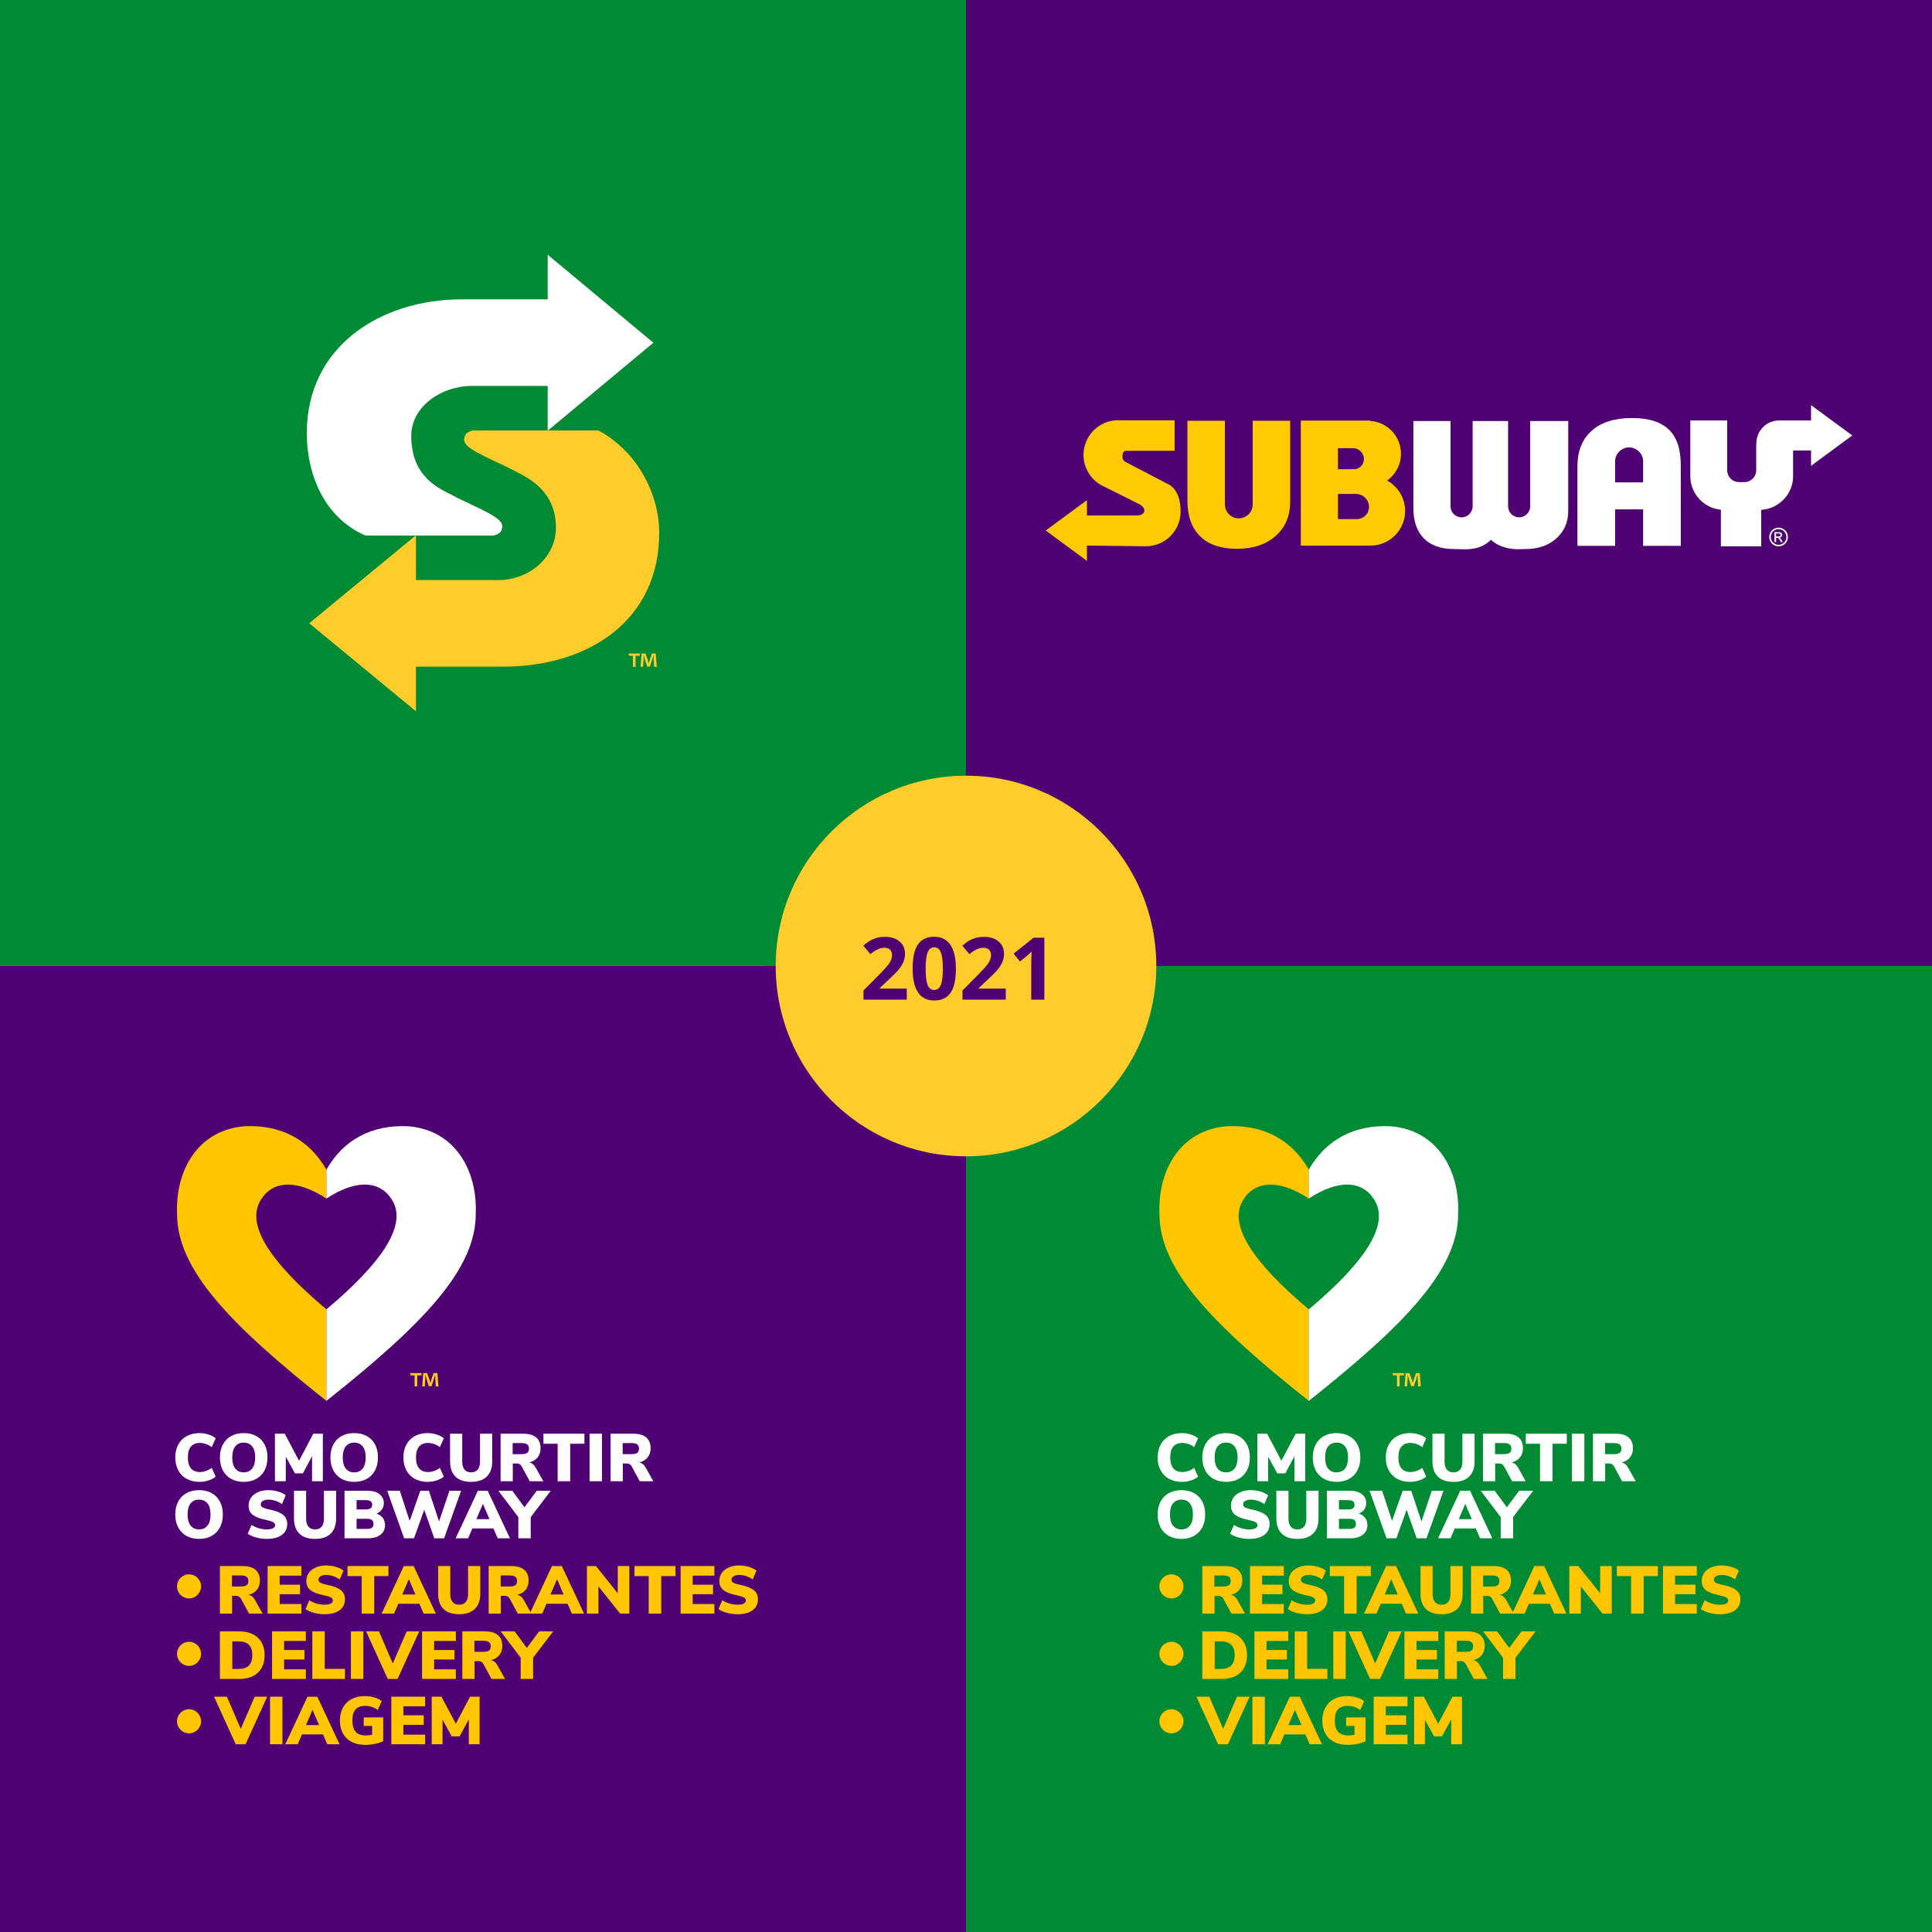
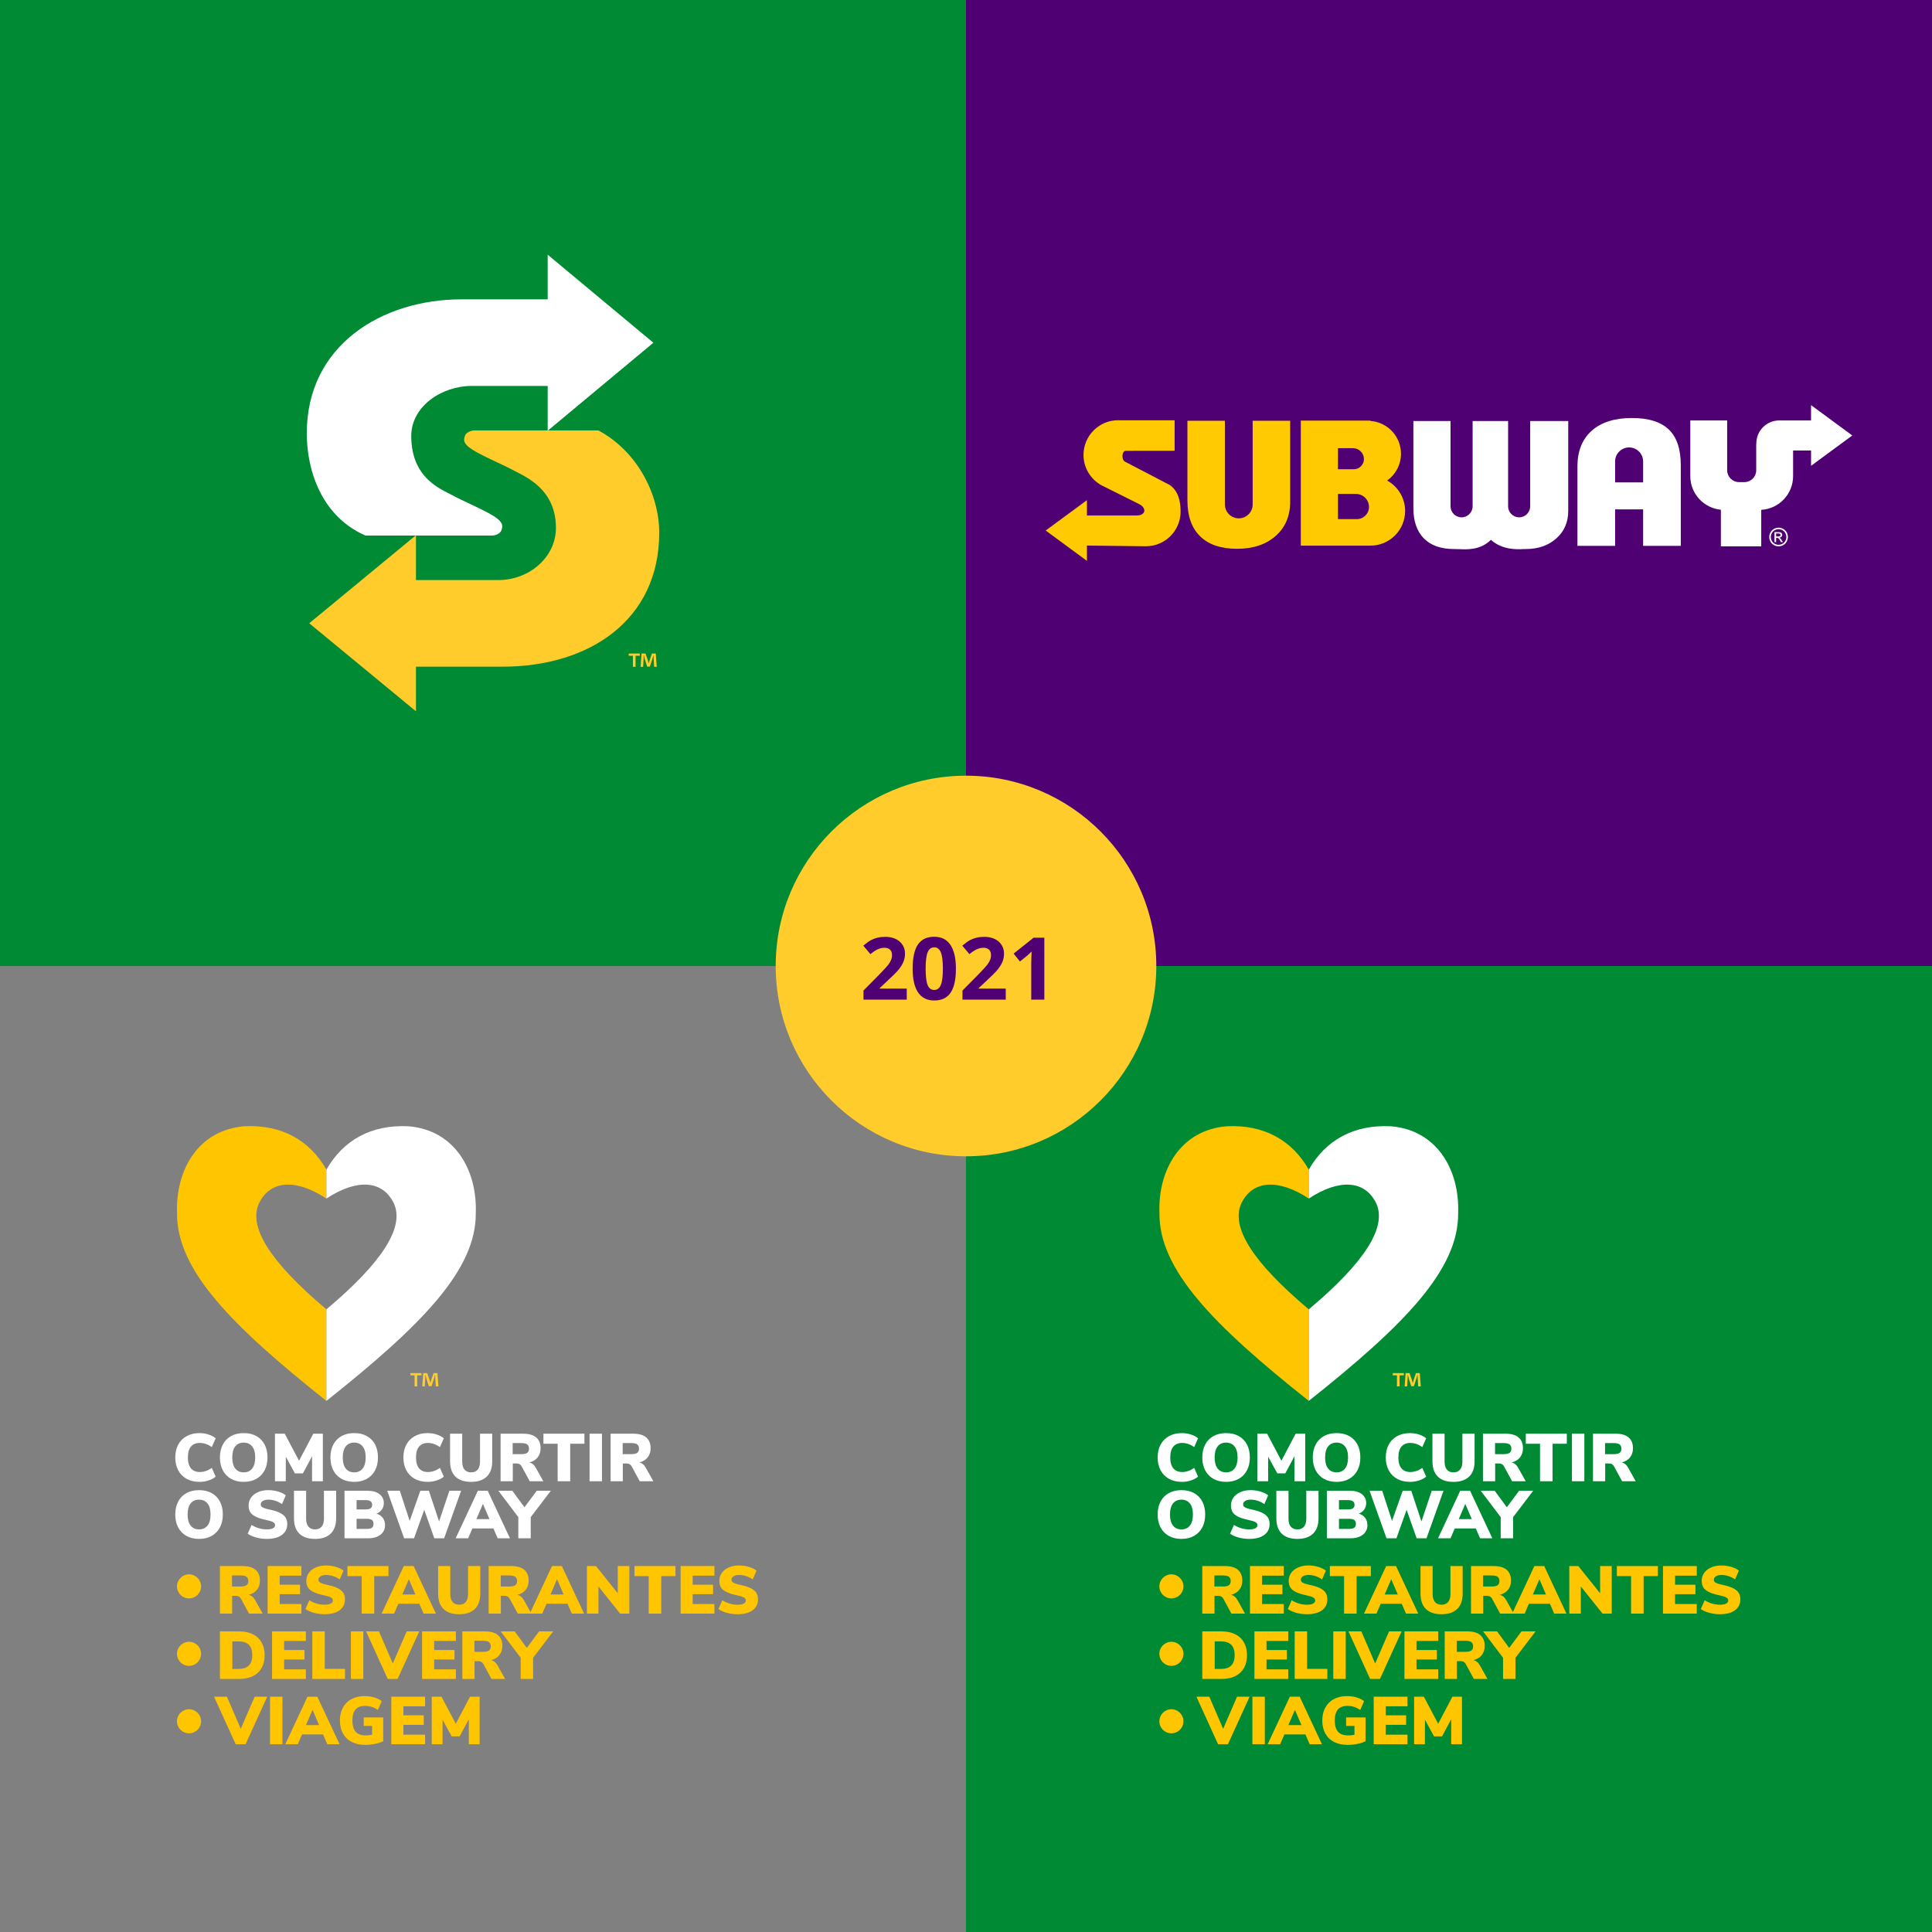
<svg xmlns="http://www.w3.org/2000/svg" style="isolation:isolate" viewBox="0 0 401 401" width="401pt" height="401pt">
  <rect x="0" y="0" width="401" height="401" fill="#808080" stroke="none" />
  <defs>
    <clipPath id="_clipPath_8nB5YsdUMMYemtHEslYH1064OZJgG92P">
      <rect width="401" height="401" />
    </clipPath>
  </defs>
  <g clip-path="url(#_clipPath_8nB5YsdUMMYemtHEslYH1064OZJgG92P)">
    <g>
-       <path d=" M 0 200.5 L 200.5 200.5 L 200.5 401 L 0 401 L 0 200.5 Z " fill="rgb(79,0,114)" />
      <path d=" M 200.5 200.5 L 401 200.5 L 401 401 L 200.5 401 L 200.5 200.5 Z " fill="rgb(0,138,52)" />
      <g>
        <rect x="200.5" y="0" width="200.5" height="200.5" transform="matrix(1,0,0,1,0,0)" fill="rgb(79,0,114)" />
        <rect x="0" y="0" width="200.5" height="200.5" transform="matrix(1,0,0,1,0,0)" fill="rgb(0,138,52)" />
      </g>
      <g>
        <path d=" M 233.675 93.574 L 243.802 93.561 L 243.802 87.236 L 232.561 87.236 C 232.404 87.226 232.246 87.22 232.086 87.22 C 228.111 87.22 224.888 90.443 224.888 94.418 C 224.888 97.361 226.655 99.892 229.185 101.008 L 236.395 104.607 C 238.092 105.454 237.818 106.994 235.898 106.994 L 225.603 106.994 L 225.603 103.813 L 221.323 106.964 L 217.042 110.114 L 221.323 113.264 L 225.603 116.415 L 225.603 113.234 L 237.845 113.382 C 241.82 113.382 245.043 110.159 245.043 106.183 C 245.043 104.156 244.639 101.965 242.809 100.673 L 233.476 95.808 C 232.725 95.417 232.828 93.574 233.675 93.574 Z M 267.784 87.328 L 267.784 104.134 C 267.784 107.101 266.782 109.471 264.768 111.245 C 262.762 113.02 260.085 113.907 256.745 113.907 C 253.411 113.907 250.867 113.046 249.105 111.323 C 247.342 109.6 246.457 107.12 246.457 103.888 L 246.457 87.328 L 254.24 87.328 L 254.24 104.708 C 254.24 106.292 255.537 107.588 257.121 107.588 L 257.121 107.588 C 258.705 107.588 260.001 106.292 260.001 104.708 L 260.001 87.328 L 267.784 87.328 Z M 284.446 113.251 C 288.421 113.251 291.644 110.028 291.644 106.052 C 291.644 103.333 290.137 100.967 287.913 99.742 C 289.651 98.506 290.785 96.475 290.785 94.179 C 290.785 90.574 287.988 87.622 284.446 87.374 L 284.446 87.303 L 269.994 87.303 L 269.994 113.251 L 284.446 113.251 Z M 277.706 102.521 L 281.44 102.521 C 282.927 102.521 284.144 103.737 284.144 105.224 L 284.144 105.225 C 284.144 106.612 283.008 107.748 281.621 107.748 L 277.706 107.748 L 277.706 102.521 Z M 277.706 93.026 L 280.83 93.026 C 282.075 93.026 283.093 94.044 283.093 95.289 L 283.093 95.289 C 283.093 96.45 282.143 97.4 280.981 97.4 L 277.706 97.4 L 277.706 93.026 Z " fill="rgb(255,202,1)" />
        <path d=" M 372.17 93.506 L 372.17 98.84 C 372.17 102.558 369.227 105.622 365.556 105.818 L 365.556 113.402 L 357.181 113.402 L 357.181 105.798 C 353.635 105.472 350.834 102.468 350.834 98.84 L 350.834 87.266 L 358.488 87.266 L 358.488 97.613 C 358.488 98.963 359.592 100.067 360.942 100.067 L 362.062 100.067 C 363.411 100.067 364.515 98.963 364.515 97.613 L 364.515 92.119 L 364.544 92.119 C 364.543 92.084 364.542 92.048 364.542 92.013 C 364.542 89.391 366.668 87.266 369.289 87.266 L 369.29 87.266 L 369.291 87.266 L 369.292 87.266 L 369.293 87.266 L 369.294 87.266 L 369.294 87.266 L 369.295 87.266 L 369.296 87.266 L 369.297 87.266 L 369.343 87.266 L 369.343 87.266 L 370.25 87.266 L 372.17 87.266 L 375.897 87.266 L 375.897 84.085 L 380.177 87.236 L 384.458 90.386 L 380.177 93.536 L 375.897 96.687 L 375.897 93.506 L 372.17 93.506 Z M 335.226 113.3 L 327.406 113.3 L 327.406 96.818 C 327.406 93.638 328.392 91.164 330.371 89.402 C 332.351 87.641 335.132 86.76 338.715 86.76 C 342.173 86.76 344.726 87.557 346.381 89.156 C 348.036 90.756 348.86 93.217 348.86 96.552 L 348.86 113.3 L 341.04 113.3 L 341.04 105.721 L 335.226 105.721 L 335.226 113.3 Z M 341.04 100.12 L 341.04 95.773 C 341.04 94.174 339.732 92.866 338.133 92.866 L 338.133 92.866 C 336.534 92.866 335.226 94.174 335.226 95.773 L 335.226 100.12 L 341.04 100.12 Z M 325.498 87.382 L 325.498 106.046 C 325.498 108.384 324.678 110.282 323.032 111.752 C 321.385 113.222 319.26 113.96 316.65 113.96 C 316.485 113.96 316.323 113.953 316.163 113.964 C 314.753 114.062 311.717 114.102 309.448 112.042 C 307.258 114.263 304.22 114.032 303.093 113.987 C 302.687 113.97 302.262 113.96 301.815 113.96 C 299.083 113.96 296.989 113.222 295.532 111.752 C 294.082 110.282 293.354 108.164 293.354 105.405 L 293.354 87.382 L 301.068 87.382 L 301.068 105.081 C 301.068 106.342 302.1 107.375 303.362 107.375 L 303.362 107.375 C 304.623 107.375 305.655 106.342 305.655 105.081 L 305.655 87.382 L 313.016 87.382 L 313.016 105.081 C 313.016 106.342 314.048 107.375 315.31 107.375 L 315.31 107.375 C 316.571 107.375 317.603 106.342 317.603 105.081 L 317.603 87.382 L 325.498 87.382 Z M 369.159 109.519 C 369.484 109.519 369.802 109.602 370.112 109.77 C 370.421 109.936 370.663 110.175 370.836 110.486 C 371.009 110.797 371.095 111.121 371.095 111.458 C 371.095 111.792 371.01 112.113 370.839 112.421 C 370.669 112.73 370.431 112.969 370.123 113.139 C 369.816 113.31 369.494 113.395 369.159 113.395 C 368.823 113.395 368.502 113.31 368.194 113.139 C 367.886 112.969 367.647 112.73 367.476 112.421 C 367.305 112.113 367.219 111.792 367.219 111.458 C 367.219 111.121 367.306 110.797 367.48 110.486 C 367.654 110.175 367.896 109.936 368.205 109.77 C 368.516 109.602 368.833 109.519 369.159 109.519 Z M 369.159 109.84 C 368.887 109.84 368.621 109.91 368.363 110.049 C 368.106 110.189 367.904 110.388 367.759 110.648 C 367.613 110.907 367.54 111.177 367.54 111.458 C 367.54 111.737 367.612 112.005 367.755 112.261 C 367.898 112.517 368.098 112.716 368.355 112.859 C 368.611 113.002 368.88 113.074 369.159 113.074 C 369.438 113.074 369.706 113.002 369.963 112.859 C 370.22 112.716 370.42 112.517 370.562 112.261 C 370.704 112.005 370.775 111.737 370.775 111.458 C 370.775 111.177 370.702 110.907 370.557 110.648 C 370.413 110.388 370.211 110.189 369.952 110.049 C 369.694 109.91 369.429 109.84 369.159 109.84 Z M 368.308 112.527 L 368.308 110.445 L 369.025 110.445 C 369.271 110.445 369.448 110.464 369.557 110.502 C 369.668 110.541 369.754 110.608 369.82 110.704 C 369.885 110.8 369.917 110.901 369.917 111.009 C 369.917 111.161 369.863 111.294 369.753 111.406 C 369.645 111.519 369.5 111.582 369.32 111.596 C 369.393 111.627 369.453 111.664 369.497 111.707 C 369.581 111.788 369.683 111.926 369.805 112.12 L 370.059 112.527 L 369.651 112.527 L 369.465 112.199 C 369.32 111.941 369.201 111.779 369.112 111.714 C 369.05 111.666 368.961 111.643 368.843 111.644 L 368.645 111.644 L 368.645 112.527 L 368.308 112.527 Z M 368.645 111.354 L 369.053 111.354 C 369.249 111.354 369.382 111.325 369.453 111.268 C 369.524 111.21 369.56 111.133 369.56 111.038 C 369.56 110.977 369.542 110.921 369.508 110.873 C 369.474 110.824 369.426 110.788 369.366 110.764 C 369.305 110.741 369.192 110.729 369.028 110.729 L 368.645 110.729 L 368.645 111.354 Z " fill-rule="evenodd" fill="rgb(255,255,255)" />
      </g>
      <g>
        <clipPath id="_clipPath_vDbg6IZ8cNRhYjsgcVPc3BFTbzc21KcA">
          <path d=" M 63.674 52.864 L 63.674 147.636 L 136.826 147.636 L 136.826 52.864 L 63.674 52.864 Z " fill="rgb(255,255,255)" />
        </clipPath>
        <g clip-path="url(#_clipPath_vDbg6IZ8cNRhYjsgcVPc3BFTbzc21KcA)">
          <path d=" M 135.614 71.136 L 113.675 52.864 L 113.675 62.131 L 95.817 62.131 C 79.172 62.131 63.674 71.742 63.674 89.918 C 63.674 97.75 66.799 107.202 75.855 111.156 L 102.195 111.156 C 102.769 111.156 103.79 110.773 104.045 110.135 C 104.5 108.996 104.364 108.158 101.749 106.691 C 99.134 105.225 96.264 104.077 93.904 102.801 C 91.544 101.526 85.358 99.293 85.358 90.492 C 85.358 84.369 91.608 80.099 97.986 80.099 L 113.675 80.099 L 113.675 89.408 L 135.614 71.136 Z " fill="rgb(255,255,255)" />
          <path d=" M 64.184 129.364 L 86.337 147.636 L 86.337 138.369 L 104.369 138.369 C 122.221 138.369 136.826 128.758 136.826 110.582 C 136.826 102.61 132.298 93.681 124.207 89.344 L 98.407 89.344 C 97.828 89.344 96.797 89.727 96.54 90.365 C 96.08 91.504 96.218 92.342 98.858 93.809 C 101.499 95.275 104.341 96.423 106.723 97.699 C 109.106 98.974 115.387 101.526 115.387 109.551 C 115.387 115.674 109.847 120.401 103.407 120.401 L 86.337 120.401 L 86.337 111.092 L 64.184 129.364 Z " fill="rgb(255,204,43)" />
          <path d=" M 135.77 138.401 L 135.669 136.781 C 135.659 136.568 135.659 136.305 135.649 136.012 L 135.619 136.012 C 135.548 136.254 135.457 136.578 135.386 136.831 L 134.89 138.36 L 134.323 138.36 L 133.826 136.791 C 133.776 136.589 133.695 136.254 133.634 136.012 L 133.604 136.012 C 133.604 136.265 133.594 136.528 133.583 136.781 L 133.483 138.401 L 132.956 138.401 L 133.159 135.646 L 133.978 135.646 L 134.455 136.993 C 134.526 137.206 134.566 137.408 134.637 137.692 L 134.647 137.692 C 134.718 137.448 134.779 137.206 134.839 137.013 L 135.315 135.646 L 136.105 135.646 L 136.317 138.401 L 135.77 138.401 Z M 132.794 135.646 L 132.794 136.102 L 131.913 136.102 L 131.913 138.401 L 131.367 138.401 L 131.367 136.102 L 130.496 136.102 L 130.496 135.646 L 132.794 135.646 Z " fill="rgb(255,204,43)" />
        </g>
      </g>
      <path d=" M 96.851 205.977 L 96.851 300.75 L 170.004 300.75 L 170.004 205.977 L 96.851 205.977 Z " fill="none" />
      <g>
        <g>
          <g>
            <path d=" M 55.349 319.411 L 55.349 319.411 Q 54.243 319.411 53.165 319.117 L 53.165 319.117 L 53.165 319.117 Q 52.087 318.823 51.415 318.333 L 51.415 318.333 L 52.213 316.513 L 52.213 316.513 Q 52.927 316.961 53.739 317.199 L 53.739 317.199 L 53.739 317.199 Q 54.551 317.437 55.377 317.437 L 55.377 317.437 L 55.377 317.437 Q 56.217 317.437 56.658 317.206 L 56.658 317.206 L 56.658 317.206 Q 57.099 316.975 57.099 316.555 L 57.099 316.555 L 57.099 316.555 Q 57.099 316.177 56.7 315.939 L 56.7 315.939 L 56.7 315.939 Q 56.301 315.701 55.181 315.463 L 55.181 315.463 L 55.181 315.463 Q 53.795 315.169 53.011 314.763 L 53.011 314.763 L 53.011 314.763 Q 52.227 314.357 51.912 313.811 L 51.912 313.811 L 51.912 313.811 Q 51.597 313.265 51.597 312.467 L 51.597 312.467 L 51.597 312.467 Q 51.597 311.557 52.108 310.836 L 52.108 310.836 L 52.108 310.836 Q 52.619 310.115 53.55 309.702 L 53.55 309.702 L 53.55 309.702 Q 54.481 309.289 55.685 309.289 L 55.685 309.289 L 55.685 309.289 Q 56.749 309.289 57.75 309.59 L 57.75 309.59 L 57.75 309.59 Q 58.751 309.891 59.311 310.367 L 59.311 310.367 L 58.527 312.187 L 58.527 312.187 Q 57.183 311.263 55.699 311.263 L 55.699 311.263 L 55.699 311.263 Q 54.985 311.263 54.551 311.536 L 54.551 311.536 L 54.551 311.536 Q 54.117 311.809 54.117 312.257 L 54.117 312.257 L 54.117 312.257 Q 54.117 312.523 54.271 312.691 L 54.271 312.691 L 54.271 312.691 Q 54.425 312.859 54.845 313.02 L 54.845 313.02 L 54.845 313.02 Q 55.265 313.181 56.091 313.349 L 56.091 313.349 L 56.091 313.349 Q 57.435 313.643 58.205 314.056 L 58.205 314.056 L 58.205 314.056 Q 58.975 314.469 59.297 315.015 L 59.297 315.015 L 59.297 315.015 Q 59.619 315.561 59.619 316.317 L 59.619 316.317 L 59.619 316.317 Q 59.619 317.773 58.499 318.592 L 58.499 318.592 L 58.499 318.592 Q 57.379 319.411 55.349 319.411 L 55.349 319.411 L 55.349 319.411 Z M 65.387 319.411 L 65.387 319.411 Q 63.245 319.411 62.132 318.319 L 62.132 318.319 L 62.132 318.319 Q 61.019 317.227 61.019 315.127 L 61.019 315.127 L 61.019 309.415 L 63.539 309.415 L 63.539 315.225 L 63.539 315.225 Q 63.539 316.289 64.015 316.863 L 64.015 316.863 L 64.015 316.863 Q 64.491 317.437 65.387 317.437 L 65.387 317.437 L 65.387 317.437 Q 66.283 317.437 66.759 316.863 L 66.759 316.863 L 66.759 316.863 Q 67.235 316.289 67.235 315.225 L 67.235 315.225 L 67.235 309.415 L 69.769 309.415 L 69.769 315.127 L 69.769 315.127 Q 69.769 317.213 68.642 318.312 L 68.642 318.312 L 68.642 318.312 Q 67.515 319.411 65.387 319.411 L 65.387 319.411 L 65.387 319.411 Z M 78.127 314.161 L 78.127 314.161 Q 78.995 314.427 79.457 315.05 L 79.457 315.05 L 79.457 315.05 Q 79.919 315.673 79.919 316.583 L 79.919 316.583 L 79.919 316.583 Q 79.919 317.395 79.492 318.004 L 79.492 318.004 L 79.492 318.004 Q 79.065 318.613 78.274 318.949 L 78.274 318.949 L 78.274 318.949 Q 77.483 319.285 76.419 319.285 L 76.419 319.285 L 71.505 319.285 L 71.505 309.415 L 76.279 309.415 L 76.279 309.415 Q 77.833 309.415 78.75 310.108 L 78.75 310.108 L 78.75 310.108 Q 79.667 310.801 79.667 311.977 L 79.667 311.977 L 79.667 311.977 Q 79.667 312.733 79.261 313.314 L 79.261 313.314 L 79.261 313.314 Q 78.855 313.895 78.127 314.161 L 78.127 314.161 L 78.127 314.161 Z M 74.011 311.361 L 74.011 313.293 L 75.845 313.293 L 75.845 313.293 Q 76.573 313.293 76.909 313.069 L 76.909 313.069 L 76.909 313.069 Q 77.245 312.845 77.245 312.355 L 77.245 312.355 L 77.245 312.355 Q 77.245 311.837 76.909 311.599 L 76.909 311.599 L 76.909 311.599 Q 76.573 311.361 75.845 311.361 L 75.845 311.361 L 74.011 311.361 L 74.011 311.361 Z M 76.097 317.339 L 76.097 317.339 Q 76.867 317.339 77.196 317.094 L 77.196 317.094 L 77.196 317.094 Q 77.525 316.849 77.525 316.289 L 77.525 316.289 L 77.525 316.289 Q 77.525 315.729 77.196 315.484 L 77.196 315.484 L 77.196 315.484 Q 76.867 315.239 76.097 315.239 L 76.097 315.239 L 74.011 315.239 L 74.011 317.339 L 76.097 317.339 L 76.097 317.339 Z M 91.133 315.785 L 93.275 309.415 L 95.711 309.415 L 92.183 319.285 L 90.139 319.285 L 88.053 313.363 L 85.939 319.285 L 83.881 319.285 L 80.367 309.415 L 82.985 309.415 L 85.029 315.673 L 87.241 309.415 L 89.019 309.415 L 91.133 315.785 L 91.133 315.785 Z M 105.847 319.285 L 103.299 319.285 L 102.417 317.241 L 98.049 317.241 L 97.167 319.285 L 94.577 319.285 L 99.183 309.415 L 101.227 309.415 L 105.847 319.285 L 105.847 319.285 Z M 100.233 312.145 L 98.875 315.309 L 101.591 315.309 L 100.233 312.145 L 100.233 312.145 Z M 111.405 309.415 L 114.331 309.415 L 110.159 314.889 L 110.159 319.285 L 107.583 319.285 L 107.583 314.889 L 103.439 309.415 L 106.337 309.415 L 108.857 312.845 L 111.405 309.415 L 111.405 309.415 Z M 41.321 319.411 L 41.321 319.411 Q 39.809 319.411 38.696 318.788 L 38.696 318.788 L 38.696 318.788 Q 37.583 318.165 36.981 317.024 L 36.981 317.024 L 36.981 317.024 Q 36.379 315.883 36.379 314.343 L 36.379 314.343 L 36.379 314.343 Q 36.379 312.803 36.981 311.662 L 36.981 311.662 L 36.981 311.662 Q 37.583 310.521 38.696 309.905 L 38.696 309.905 L 38.696 309.905 Q 39.809 309.289 41.321 309.289 L 41.321 309.289 L 41.321 309.289 Q 42.833 309.289 43.946 309.905 L 43.946 309.905 L 43.946 309.905 Q 45.059 310.521 45.654 311.662 L 45.654 311.662 L 45.654 311.662 Q 46.249 312.803 46.249 314.343 L 46.249 314.343 L 46.249 314.343 Q 46.249 315.883 45.647 317.024 L 45.647 317.024 L 45.647 317.024 Q 45.045 318.165 43.932 318.788 L 43.932 318.788 L 43.932 318.788 Q 42.819 319.411 41.321 319.411 L 41.321 319.411 L 41.321 319.411 Z M 41.321 317.437 L 41.321 317.437 Q 42.441 317.437 43.071 316.646 L 43.071 316.646 L 43.071 316.646 Q 43.701 315.855 43.701 314.343 L 43.701 314.343 L 43.701 314.343 Q 43.701 312.831 43.064 312.047 L 43.064 312.047 L 43.064 312.047 Q 42.427 311.263 41.321 311.263 L 41.321 311.263 L 41.321 311.263 Q 40.201 311.263 39.571 312.04 L 39.571 312.04 L 39.571 312.04 Q 38.941 312.817 38.941 314.343 L 38.941 314.343 L 38.941 314.343 Q 38.941 315.869 39.571 316.653 L 39.571 316.653 L 39.571 316.653 Q 40.201 317.437 41.321 317.437 L 41.321 317.437 L 41.321 317.437 Z M 88.767 307.572 L 88.767 307.572 Q 87.227 307.572 86.086 306.942 L 86.086 306.942 L 86.086 306.942 Q 84.945 306.312 84.336 305.164 L 84.336 305.164 L 84.336 305.164 Q 83.727 304.016 83.727 302.504 L 83.727 302.504 L 83.727 302.504 Q 83.727 300.992 84.336 299.851 L 84.336 299.851 L 84.336 299.851 Q 84.945 298.71 86.086 298.08 L 86.086 298.08 L 86.086 298.08 Q 87.227 297.45 88.767 297.45 L 88.767 297.45 L 88.767 297.45 Q 89.733 297.45 90.636 297.744 L 90.636 297.744 L 90.636 297.744 Q 91.539 298.038 92.113 298.528 L 92.113 298.528 L 91.315 300.348 L 91.315 300.348 Q 90.097 299.494 88.823 299.494 L 88.823 299.494 L 88.823 299.494 Q 87.619 299.494 86.982 300.25 L 86.982 300.25 L 86.982 300.25 Q 86.345 301.006 86.345 302.504 L 86.345 302.504 L 86.345 302.504 Q 86.345 304.002 86.982 304.765 L 86.982 304.765 L 86.982 304.765 Q 87.619 305.528 88.823 305.528 L 88.823 305.528 L 88.823 305.528 Q 90.097 305.528 91.315 304.674 L 91.315 304.674 L 92.113 306.494 L 92.113 306.494 Q 91.539 306.984 90.636 307.278 L 90.636 307.278 L 90.636 307.278 Q 89.733 307.572 88.767 307.572 L 88.767 307.572 L 88.767 307.572 Z M 97.783 307.572 L 97.783 307.572 Q 95.641 307.572 94.528 306.48 L 94.528 306.48 L 94.528 306.48 Q 93.415 305.388 93.415 303.288 L 93.415 303.288 L 93.415 297.576 L 95.935 297.576 L 95.935 303.386 L 95.935 303.386 Q 95.935 304.45 96.411 305.024 L 96.411 305.024 L 96.411 305.024 Q 96.887 305.598 97.783 305.598 L 97.783 305.598 L 97.783 305.598 Q 98.679 305.598 99.155 305.024 L 99.155 305.024 L 99.155 305.024 Q 99.631 304.45 99.631 303.386 L 99.631 303.386 L 99.631 297.576 L 102.165 297.576 L 102.165 303.288 L 102.165 303.288 Q 102.165 305.374 101.038 306.473 L 101.038 306.473 L 101.038 306.473 Q 99.911 307.572 97.783 307.572 L 97.783 307.572 L 97.783 307.572 Z M 111.209 304.646 L 112.777 307.446 L 109.949 307.446 L 108.241 304.296 L 108.241 304.296 Q 107.919 303.75 107.219 303.75 L 107.219 303.75 L 106.435 303.75 L 106.435 307.446 L 103.901 307.446 L 103.901 297.576 L 108.605 297.576 L 108.605 297.576 Q 110.397 297.576 111.3 298.353 L 111.3 298.353 L 111.3 298.353 Q 112.203 299.13 112.203 300.6 L 112.203 300.6 L 112.203 300.6 Q 112.203 301.72 111.587 302.497 L 111.587 302.497 L 111.587 302.497 Q 110.971 303.274 109.851 303.54 L 109.851 303.54 L 109.851 303.54 Q 110.705 303.722 111.209 304.646 L 111.209 304.646 L 111.209 304.646 Z M 108.199 301.818 L 108.199 301.818 Q 109.053 301.818 109.424 301.552 L 109.424 301.552 L 109.424 301.552 Q 109.795 301.286 109.795 300.684 L 109.795 300.684 L 109.795 300.684 Q 109.795 300.068 109.424 299.795 L 109.424 299.795 L 109.424 299.795 Q 109.053 299.522 108.199 299.522 L 108.199 299.522 L 106.407 299.522 L 106.407 301.818 L 108.199 301.818 L 108.199 301.818 Z M 118.349 307.446 L 115.745 307.446 L 115.745 299.662 L 112.791 299.662 L 112.791 297.576 L 121.303 297.576 L 121.303 299.662 L 118.349 299.662 L 118.349 307.446 L 118.349 307.446 Z M 124.943 307.446 L 122.367 307.446 L 122.367 297.576 L 124.943 297.576 L 124.943 307.446 L 124.943 307.446 Z M 134.043 304.646 L 135.611 307.446 L 132.783 307.446 L 131.075 304.296 L 131.075 304.296 Q 130.753 303.75 130.053 303.75 L 130.053 303.75 L 129.269 303.75 L 129.269 307.446 L 126.735 307.446 L 126.735 297.576 L 131.439 297.576 L 131.439 297.576 Q 133.231 297.576 134.134 298.353 L 134.134 298.353 L 134.134 298.353 Q 135.037 299.13 135.037 300.6 L 135.037 300.6 L 135.037 300.6 Q 135.037 301.72 134.421 302.497 L 134.421 302.497 L 134.421 302.497 Q 133.805 303.274 132.685 303.54 L 132.685 303.54 L 132.685 303.54 Q 133.539 303.722 134.043 304.646 L 134.043 304.646 L 134.043 304.646 Z M 131.033 301.818 L 131.033 301.818 Q 131.887 301.818 132.258 301.552 L 132.258 301.552 L 132.258 301.552 Q 132.629 301.286 132.629 300.684 L 132.629 300.684 L 132.629 300.684 Q 132.629 300.068 132.258 299.795 L 132.258 299.795 L 132.258 299.795 Q 131.887 299.522 131.033 299.522 L 131.033 299.522 L 129.241 299.522 L 129.241 301.818 L 131.033 301.818 L 131.033 301.818 Z M 41.419 307.572 L 41.419 307.572 Q 39.879 307.572 38.738 306.942 L 38.738 306.942 L 38.738 306.942 Q 37.597 306.312 36.988 305.164 L 36.988 305.164 L 36.988 305.164 Q 36.379 304.016 36.379 302.504 L 36.379 302.504 L 36.379 302.504 Q 36.379 300.992 36.988 299.851 L 36.988 299.851 L 36.988 299.851 Q 37.597 298.71 38.738 298.08 L 38.738 298.08 L 38.738 298.08 Q 39.879 297.45 41.419 297.45 L 41.419 297.45 L 41.419 297.45 Q 42.385 297.45 43.288 297.744 L 43.288 297.744 L 43.288 297.744 Q 44.191 298.038 44.765 298.528 L 44.765 298.528 L 43.967 300.348 L 43.967 300.348 Q 42.749 299.494 41.475 299.494 L 41.475 299.494 L 41.475 299.494 Q 40.271 299.494 39.634 300.25 L 39.634 300.25 L 39.634 300.25 Q 38.997 301.006 38.997 302.504 L 38.997 302.504 L 38.997 302.504 Q 38.997 304.002 39.634 304.765 L 39.634 304.765 L 39.634 304.765 Q 40.271 305.528 41.475 305.528 L 41.475 305.528 L 41.475 305.528 Q 42.749 305.528 43.967 304.674 L 43.967 304.674 L 44.765 306.494 L 44.765 306.494 Q 44.191 306.984 43.288 307.278 L 43.288 307.278 L 43.288 307.278 Q 42.385 307.572 41.419 307.572 L 41.419 307.572 L 41.419 307.572 Z M 50.589 307.572 L 50.589 307.572 Q 49.077 307.572 47.964 306.949 L 47.964 306.949 L 47.964 306.949 Q 46.851 306.326 46.249 305.185 L 46.249 305.185 L 46.249 305.185 Q 45.647 304.044 45.647 302.504 L 45.647 302.504 L 45.647 302.504 Q 45.647 300.964 46.249 299.823 L 46.249 299.823 L 46.249 299.823 Q 46.851 298.682 47.964 298.066 L 47.964 298.066 L 47.964 298.066 Q 49.077 297.45 50.589 297.45 L 50.589 297.45 L 50.589 297.45 Q 52.101 297.45 53.214 298.066 L 53.214 298.066 L 53.214 298.066 Q 54.327 298.682 54.922 299.823 L 54.922 299.823 L 54.922 299.823 Q 55.517 300.964 55.517 302.504 L 55.517 302.504 L 55.517 302.504 Q 55.517 304.044 54.915 305.185 L 54.915 305.185 L 54.915 305.185 Q 54.313 306.326 53.2 306.949 L 53.2 306.949 L 53.2 306.949 Q 52.087 307.572 50.589 307.572 L 50.589 307.572 L 50.589 307.572 Z M 50.589 305.598 L 50.589 305.598 Q 51.709 305.598 52.339 304.807 L 52.339 304.807 L 52.339 304.807 Q 52.969 304.016 52.969 302.504 L 52.969 302.504 L 52.969 302.504 Q 52.969 300.992 52.332 300.208 L 52.332 300.208 L 52.332 300.208 Q 51.695 299.424 50.589 299.424 L 50.589 299.424 L 50.589 299.424 Q 49.469 299.424 48.839 300.201 L 48.839 300.201 L 48.839 300.201 Q 48.209 300.978 48.209 302.504 L 48.209 302.504 L 48.209 302.504 Q 48.209 304.03 48.839 304.814 L 48.839 304.814 L 48.839 304.814 Q 49.469 305.598 50.589 305.598 L 50.589 305.598 L 50.589 305.598 Z M 62.069 303.19 L 65.023 297.576 L 67.011 297.576 L 67.011 307.446 L 64.771 307.446 L 64.771 302.266 L 62.867 305.808 L 61.215 305.808 L 59.325 302.35 L 59.311 307.446 L 57.071 307.446 L 57.071 297.576 L 59.101 297.576 L 62.069 303.19 L 62.069 303.19 Z M 73.521 307.572 L 73.521 307.572 Q 72.009 307.572 70.896 306.949 L 70.896 306.949 L 70.896 306.949 Q 69.783 306.326 69.181 305.185 L 69.181 305.185 L 69.181 305.185 Q 68.579 304.044 68.579 302.504 L 68.579 302.504 L 68.579 302.504 Q 68.579 300.964 69.181 299.823 L 69.181 299.823 L 69.181 299.823 Q 69.783 298.682 70.896 298.066 L 70.896 298.066 L 70.896 298.066 Q 72.009 297.45 73.521 297.45 L 73.521 297.45 L 73.521 297.45 Q 75.033 297.45 76.146 298.066 L 76.146 298.066 L 76.146 298.066 Q 77.259 298.682 77.854 299.823 L 77.854 299.823 L 77.854 299.823 Q 78.449 300.964 78.449 302.504 L 78.449 302.504 L 78.449 302.504 Q 78.449 304.044 77.847 305.185 L 77.847 305.185 L 77.847 305.185 Q 77.245 306.326 76.132 306.949 L 76.132 306.949 L 76.132 306.949 Q 75.019 307.572 73.521 307.572 L 73.521 307.572 L 73.521 307.572 Z M 73.521 305.598 L 73.521 305.598 Q 74.641 305.598 75.271 304.807 L 75.271 304.807 L 75.271 304.807 Q 75.901 304.016 75.901 302.504 L 75.901 302.504 L 75.901 302.504 Q 75.901 300.992 75.264 300.208 L 75.264 300.208 L 75.264 300.208 Q 74.627 299.424 73.521 299.424 L 73.521 299.424 L 73.521 299.424 Q 72.401 299.424 71.771 300.201 L 71.771 300.201 L 71.771 300.201 Q 71.141 300.978 71.141 302.504 L 71.141 302.504 L 71.141 302.504 Q 71.141 304.03 71.771 304.814 L 71.771 304.814 L 71.771 304.814 Q 72.401 305.598 73.521 305.598 L 73.521 305.598 L 73.521 305.598 Z " fill="rgb(255,255,255)" />
            <path d=" M 49.972 358.829 L 52.856 352.165 L 55.46 352.165 L 50.966 362.035 L 48.922 362.035 L 44.428 352.165 L 47.102 352.165 L 49.972 358.829 L 49.972 358.829 Z M 58.624 362.035 L 56.048 362.035 L 56.048 352.165 L 58.624 352.165 L 58.624 362.035 L 58.624 362.035 Z M 70.482 362.035 L 67.934 362.035 L 67.052 359.991 L 62.684 359.991 L 61.802 362.035 L 59.212 362.035 L 63.818 352.165 L 65.862 352.165 L 70.482 362.035 L 70.482 362.035 Z M 64.868 354.895 L 63.51 358.059 L 66.226 358.059 L 64.868 354.895 L 64.868 354.895 Z M 75.494 356.463 L 79.54 356.463 L 79.54 361.405 L 79.54 361.405 Q 78.77 361.769 77.79 361.965 L 77.79 361.965 L 77.79 361.965 Q 76.81 362.161 75.788 362.161 L 75.788 362.161 L 75.788 362.161 Q 74.178 362.161 72.995 361.552 L 72.995 361.552 L 72.995 361.552 Q 71.812 360.943 71.182 359.802 L 71.182 359.802 L 71.182 359.802 Q 70.552 358.661 70.552 357.093 L 70.552 357.093 L 70.552 357.093 Q 70.552 355.567 71.182 354.419 L 71.182 354.419 L 71.182 354.419 Q 71.812 353.271 72.967 352.655 L 72.967 352.655 L 72.967 352.655 Q 74.122 352.039 75.676 352.039 L 75.676 352.039 L 75.676 352.039 Q 76.754 352.039 77.699 352.319 L 77.699 352.319 L 77.699 352.319 Q 78.644 352.599 79.232 353.089 L 79.232 353.089 L 78.434 354.909 L 78.434 354.909 Q 77.748 354.461 77.118 354.265 L 77.118 354.265 L 77.118 354.265 Q 76.488 354.069 75.774 354.069 L 75.774 354.069 L 75.774 354.069 Q 74.444 354.069 73.793 354.811 L 73.793 354.811 L 73.793 354.811 Q 73.142 355.553 73.142 357.093 L 73.142 357.093 L 73.142 357.093 Q 73.142 358.675 73.821 359.438 L 73.821 359.438 L 73.821 359.438 Q 74.5 360.201 75.9 360.201 L 75.9 360.201 L 75.9 360.201 Q 76.572 360.201 77.23 360.061 L 77.23 360.061 L 77.23 358.227 L 75.494 358.227 L 75.494 356.463 L 75.494 356.463 Z M 88.234 362.035 L 81.22 362.035 L 81.22 352.165 L 88.234 352.165 L 88.234 354.153 L 83.726 354.153 L 83.726 356.029 L 87.954 356.029 L 87.954 358.003 L 83.726 358.003 L 83.726 360.047 L 88.234 360.047 L 88.234 362.035 L 88.234 362.035 Z M 94.604 357.779 L 97.558 352.165 L 99.546 352.165 L 99.546 362.035 L 97.306 362.035 L 97.306 356.855 L 95.402 360.397 L 93.75 360.397 L 91.86 356.939 L 91.846 362.035 L 89.606 362.035 L 89.606 352.165 L 91.636 352.165 L 94.604 357.779 L 94.604 357.779 Z M 45.646 348.477 L 45.646 338.607 L 49.664 338.607 L 49.664 338.607 Q 51.302 338.607 52.485 339.195 L 52.485 339.195 L 52.485 339.195 Q 53.668 339.783 54.298 340.896 L 54.298 340.896 L 54.298 340.896 Q 54.928 342.009 54.928 343.535 L 54.928 343.535 L 54.928 343.535 Q 54.928 345.075 54.305 346.188 L 54.305 346.188 L 54.305 346.188 Q 53.682 347.301 52.499 347.889 L 52.499 347.889 L 52.499 347.889 Q 51.316 348.477 49.664 348.477 L 49.664 348.477 L 45.646 348.477 L 45.646 348.477 Z M 48.222 346.405 L 49.482 346.405 L 49.482 346.405 Q 50.938 346.405 51.652 345.691 L 51.652 345.691 L 51.652 345.691 Q 52.366 344.977 52.366 343.535 L 52.366 343.535 L 52.366 343.535 Q 52.366 342.093 51.652 341.386 L 51.652 341.386 L 51.652 341.386 Q 50.938 340.679 49.482 340.679 L 49.482 340.679 L 48.222 340.679 L 48.222 346.405 L 48.222 346.405 Z M 63.482 348.477 L 56.468 348.477 L 56.468 338.607 L 63.482 338.607 L 63.482 340.595 L 58.974 340.595 L 58.974 342.471 L 63.202 342.471 L 63.202 344.445 L 58.974 344.445 L 58.974 346.489 L 63.482 346.489 L 63.482 348.477 L 63.482 348.477 Z M 71.602 348.477 L 64.826 348.477 L 64.826 338.607 L 67.402 338.607 L 67.402 346.391 L 71.602 346.391 L 71.602 348.477 L 71.602 348.477 Z M 75.41 348.477 L 72.834 348.477 L 72.834 338.607 L 75.41 338.607 L 75.41 348.477 L 75.41 348.477 Z M 81.528 345.271 L 84.412 338.607 L 87.016 338.607 L 82.522 348.477 L 80.478 348.477 L 75.984 338.607 L 78.658 338.607 L 81.528 345.271 L 81.528 345.271 Z M 94.618 348.477 L 87.604 348.477 L 87.604 338.607 L 94.618 338.607 L 94.618 340.595 L 90.11 340.595 L 90.11 342.471 L 94.338 342.471 L 94.338 344.445 L 90.11 344.445 L 90.11 346.489 L 94.618 346.489 L 94.618 348.477 L 94.618 348.477 Z M 103.27 345.677 L 104.838 348.477 L 102.01 348.477 L 100.302 345.327 L 100.302 345.327 Q 99.98 344.781 99.28 344.781 L 99.28 344.781 L 98.496 344.781 L 98.496 348.477 L 95.962 348.477 L 95.962 338.607 L 100.666 338.607 L 100.666 338.607 Q 102.458 338.607 103.361 339.384 L 103.361 339.384 L 103.361 339.384 Q 104.264 340.161 104.264 341.631 L 104.264 341.631 L 104.264 341.631 Q 104.264 342.751 103.648 343.528 L 103.648 343.528 L 103.648 343.528 Q 103.032 344.305 101.912 344.571 L 101.912 344.571 L 101.912 344.571 Q 102.766 344.753 103.27 345.677 L 103.27 345.677 L 103.27 345.677 Z M 100.26 342.849 L 100.26 342.849 Q 101.114 342.849 101.485 342.583 L 101.485 342.583 L 101.485 342.583 Q 101.856 342.317 101.856 341.715 L 101.856 341.715 L 101.856 341.715 Q 101.856 341.099 101.485 340.826 L 101.485 340.826 L 101.485 340.826 Q 101.114 340.553 100.26 340.553 L 100.26 340.553 L 98.468 340.553 L 98.468 342.849 L 100.26 342.849 L 100.26 342.849 Z M 111.894 338.607 L 114.82 338.607 L 110.648 344.081 L 110.648 348.477 L 108.072 348.477 L 108.072 344.081 L 103.928 338.607 L 106.826 338.607 L 109.346 342.037 L 111.894 338.607 L 111.894 338.607 Z M 52.954 332.119 L 54.522 334.919 L 51.694 334.919 L 49.986 331.769 L 49.986 331.769 Q 49.664 331.223 48.964 331.223 L 48.964 331.223 L 48.18 331.223 L 48.18 334.919 L 45.646 334.919 L 45.646 325.049 L 50.35 325.049 L 50.35 325.049 Q 52.142 325.049 53.045 325.826 L 53.045 325.826 L 53.045 325.826 Q 53.948 326.603 53.948 328.073 L 53.948 328.073 L 53.948 328.073 Q 53.948 329.193 53.332 329.97 L 53.332 329.97 L 53.332 329.97 Q 52.716 330.747 51.596 331.013 L 51.596 331.013 L 51.596 331.013 Q 52.45 331.195 52.954 332.119 L 52.954 332.119 L 52.954 332.119 Z M 49.944 329.291 L 49.944 329.291 Q 50.798 329.291 51.169 329.025 L 51.169 329.025 L 51.169 329.025 Q 51.54 328.759 51.54 328.157 L 51.54 328.157 L 51.54 328.157 Q 51.54 327.541 51.169 327.268 L 51.169 327.268 L 51.169 327.268 Q 50.798 326.995 49.944 326.995 L 49.944 326.995 L 48.152 326.995 L 48.152 329.291 L 49.944 329.291 L 49.944 329.291 Z M 62.558 334.919 L 55.544 334.919 L 55.544 325.049 L 62.558 325.049 L 62.558 327.037 L 58.05 327.037 L 58.05 328.913 L 62.278 328.913 L 62.278 330.887 L 58.05 330.887 L 58.05 332.931 L 62.558 332.931 L 62.558 334.919 L 62.558 334.919 Z M 67.332 335.045 L 67.332 335.045 Q 66.226 335.045 65.148 334.751 L 65.148 334.751 L 65.148 334.751 Q 64.07 334.457 63.398 333.967 L 63.398 333.967 L 64.196 332.147 L 64.196 332.147 Q 64.91 332.595 65.722 332.833 L 65.722 332.833 L 65.722 332.833 Q 66.534 333.071 67.36 333.071 L 67.36 333.071 L 67.36 333.071 Q 68.2 333.071 68.641 332.84 L 68.641 332.84 L 68.641 332.84 Q 69.082 332.609 69.082 332.189 L 69.082 332.189 L 69.082 332.189 Q 69.082 331.811 68.683 331.573 L 68.683 331.573 L 68.683 331.573 Q 68.284 331.335 67.164 331.097 L 67.164 331.097 L 67.164 331.097 Q 65.778 330.803 64.994 330.397 L 64.994 330.397 L 64.994 330.397 Q 64.21 329.991 63.895 329.445 L 63.895 329.445 L 63.895 329.445 Q 63.58 328.899 63.58 328.101 L 63.58 328.101 L 63.58 328.101 Q 63.58 327.191 64.091 326.47 L 64.091 326.47 L 64.091 326.47 Q 64.602 325.749 65.533 325.336 L 65.533 325.336 L 65.533 325.336 Q 66.464 324.923 67.668 324.923 L 67.668 324.923 L 67.668 324.923 Q 68.732 324.923 69.733 325.224 L 69.733 325.224 L 69.733 325.224 Q 70.734 325.525 71.294 326.001 L 71.294 326.001 L 70.51 327.821 L 70.51 327.821 Q 69.166 326.897 67.682 326.897 L 67.682 326.897 L 67.682 326.897 Q 66.968 326.897 66.534 327.17 L 66.534 327.17 L 66.534 327.17 Q 66.1 327.443 66.1 327.891 L 66.1 327.891 L 66.1 327.891 Q 66.1 328.157 66.254 328.325 L 66.254 328.325 L 66.254 328.325 Q 66.408 328.493 66.828 328.654 L 66.828 328.654 L 66.828 328.654 Q 67.248 328.815 68.074 328.983 L 68.074 328.983 L 68.074 328.983 Q 69.418 329.277 70.188 329.69 L 70.188 329.69 L 70.188 329.69 Q 70.958 330.103 71.28 330.649 L 71.28 330.649 L 71.28 330.649 Q 71.602 331.195 71.602 331.951 L 71.602 331.951 L 71.602 331.951 Q 71.602 333.407 70.482 334.226 L 70.482 334.226 L 70.482 334.226 Q 69.362 335.045 67.332 335.045 L 67.332 335.045 L 67.332 335.045 Z M 77.678 334.919 L 75.074 334.919 L 75.074 327.135 L 72.12 327.135 L 72.12 325.049 L 80.632 325.049 L 80.632 327.135 L 77.678 327.135 L 77.678 334.919 L 77.678 334.919 Z M 90.474 334.919 L 87.926 334.919 L 87.044 332.875 L 82.676 332.875 L 81.794 334.919 L 79.204 334.919 L 83.81 325.049 L 85.854 325.049 L 90.474 334.919 L 90.474 334.919 Z M 84.86 327.779 L 83.502 330.943 L 86.218 330.943 L 84.86 327.779 L 84.86 327.779 Z M 95.304 335.045 L 95.304 335.045 Q 93.162 335.045 92.049 333.953 L 92.049 333.953 L 92.049 333.953 Q 90.936 332.861 90.936 330.761 L 90.936 330.761 L 90.936 325.049 L 93.456 325.049 L 93.456 330.859 L 93.456 330.859 Q 93.456 331.923 93.932 332.497 L 93.932 332.497 L 93.932 332.497 Q 94.408 333.071 95.304 333.071 L 95.304 333.071 L 95.304 333.071 Q 96.2 333.071 96.676 332.497 L 96.676 332.497 L 96.676 332.497 Q 97.152 331.923 97.152 330.859 L 97.152 330.859 L 97.152 325.049 L 99.686 325.049 L 99.686 330.761 L 99.686 330.761 Q 99.686 332.847 98.559 333.946 L 98.559 333.946 L 98.559 333.946 Q 97.432 335.045 95.304 335.045 L 95.304 335.045 L 95.304 335.045 Z M 108.73 332.119 L 110.298 334.919 L 107.47 334.919 L 105.762 331.769 L 105.762 331.769 Q 105.44 331.223 104.74 331.223 L 104.74 331.223 L 103.956 331.223 L 103.956 334.919 L 101.422 334.919 L 101.422 325.049 L 106.126 325.049 L 106.126 325.049 Q 107.918 325.049 108.821 325.826 L 108.821 325.826 L 108.821 325.826 Q 109.724 326.603 109.724 328.073 L 109.724 328.073 L 109.724 328.073 Q 109.724 329.193 109.108 329.97 L 109.108 329.97 L 109.108 329.97 Q 108.492 330.747 107.372 331.013 L 107.372 331.013 L 107.372 331.013 Q 108.226 331.195 108.73 332.119 L 108.73 332.119 L 108.73 332.119 Z M 105.72 329.291 L 105.72 329.291 Q 106.574 329.291 106.945 329.025 L 106.945 329.025 L 106.945 329.025 Q 107.316 328.759 107.316 328.157 L 107.316 328.157 L 107.316 328.157 Q 107.316 327.541 106.945 327.268 L 106.945 327.268 L 106.945 327.268 Q 106.574 326.995 105.72 326.995 L 105.72 326.995 L 103.928 326.995 L 103.928 329.291 L 105.72 329.291 L 105.72 329.291 Z M 121.232 334.919 L 118.684 334.919 L 117.802 332.875 L 113.434 332.875 L 112.552 334.919 L 109.962 334.919 L 114.568 325.049 L 116.612 325.049 L 121.232 334.919 L 121.232 334.919 Z M 115.618 327.779 L 114.26 330.943 L 116.976 330.943 L 115.618 327.779 L 115.618 327.779 Z M 128.218 330.691 L 128.218 325.049 L 130.626 325.049 L 130.626 334.919 L 128.722 334.919 L 124.214 329.277 L 124.214 334.919 L 121.82 334.919 L 121.82 325.049 L 123.696 325.049 L 128.218 330.691 L 128.218 330.691 Z M 137.248 334.919 L 134.644 334.919 L 134.644 327.135 L 131.69 327.135 L 131.69 325.049 L 140.202 325.049 L 140.202 327.135 L 137.248 327.135 L 137.248 334.919 L 137.248 334.919 Z M 148.28 334.919 L 141.266 334.919 L 141.266 325.049 L 148.28 325.049 L 148.28 327.037 L 143.772 327.037 L 143.772 328.913 L 148 328.913 L 148 330.887 L 143.772 330.887 L 143.772 332.931 L 148.28 332.931 L 148.28 334.919 L 148.28 334.919 Z M 153.054 335.045 L 153.054 335.045 Q 151.948 335.045 150.87 334.751 L 150.87 334.751 L 150.87 334.751 Q 149.792 334.457 149.12 333.967 L 149.12 333.967 L 149.918 332.147 L 149.918 332.147 Q 150.632 332.595 151.444 332.833 L 151.444 332.833 L 151.444 332.833 Q 152.256 333.071 153.082 333.071 L 153.082 333.071 L 153.082 333.071 Q 153.922 333.071 154.363 332.84 L 154.363 332.84 L 154.363 332.84 Q 154.804 332.609 154.804 332.189 L 154.804 332.189 L 154.804 332.189 Q 154.804 331.811 154.405 331.573 L 154.405 331.573 L 154.405 331.573 Q 154.006 331.335 152.886 331.097 L 152.886 331.097 L 152.886 331.097 Q 151.5 330.803 150.716 330.397 L 150.716 330.397 L 150.716 330.397 Q 149.932 329.991 149.617 329.445 L 149.617 329.445 L 149.617 329.445 Q 149.302 328.899 149.302 328.101 L 149.302 328.101 L 149.302 328.101 Q 149.302 327.191 149.813 326.47 L 149.813 326.47 L 149.813 326.47 Q 150.324 325.749 151.255 325.336 L 151.255 325.336 L 151.255 325.336 Q 152.186 324.923 153.39 324.923 L 153.39 324.923 L 153.39 324.923 Q 154.454 324.923 155.455 325.224 L 155.455 325.224 L 155.455 325.224 Q 156.456 325.525 157.016 326.001 L 157.016 326.001 L 156.232 327.821 L 156.232 327.821 Q 154.888 326.897 153.404 326.897 L 153.404 326.897 L 153.404 326.897 Q 152.69 326.897 152.256 327.17 L 152.256 327.17 L 152.256 327.17 Q 151.822 327.443 151.822 327.891 L 151.822 327.891 L 151.822 327.891 Q 151.822 328.157 151.976 328.325 L 151.976 328.325 L 151.976 328.325 Q 152.13 328.493 152.55 328.654 L 152.55 328.654 L 152.55 328.654 Q 152.97 328.815 153.796 328.983 L 153.796 328.983 L 153.796 328.983 Q 155.14 329.277 155.91 329.69 L 155.91 329.69 L 155.91 329.69 Q 156.68 330.103 157.002 330.649 L 157.002 330.649 L 157.002 330.649 Q 157.324 331.195 157.324 331.951 L 157.324 331.951 L 157.324 331.951 Q 157.324 333.407 156.204 334.226 L 156.204 334.226 L 156.204 334.226 Q 155.084 335.045 153.054 335.045 L 153.054 335.045 L 153.054 335.045 Z " fill="rgb(255,198,0)" />
            <path d=" M 36.735 329.265 C 36.735 327.885 37.855 326.765 39.235 326.765 C 40.614 326.765 41.735 327.885 41.735 329.265 C 41.735 330.644 40.614 331.765 39.235 331.765 C 37.855 331.765 36.735 330.644 36.735 329.265 L 36.735 329.265 Z M 36.735 343.265 C 36.735 341.885 37.855 340.765 39.235 340.765 C 40.614 340.765 41.735 341.885 41.735 343.265 C 41.735 344.644 40.614 345.765 39.235 345.765 C 37.855 345.765 36.735 344.644 36.735 343.265 L 36.735 343.265 Z M 36.735 357.265 C 36.735 355.885 37.855 354.765 39.235 354.765 C 40.614 354.765 41.735 355.885 41.735 357.265 C 41.735 358.644 40.614 359.765 39.235 359.765 C 37.855 359.765 36.735 358.644 36.735 357.265 Z " fill-rule="evenodd" fill="rgb(255,198,0)" />
            <path d=" M 67.75 242.765 C 64.25 236.64 58.438 233.39 50.75 233.765 C 41.188 234.515 36.427 242.775 36.75 251.765 C 36.625 263.515 47.898 275.008 67.75 290.765 L 67.75 271.765 C 56.142 262.009 51.485 254.685 53.75 249.765 C 56.083 244.931 61.427 244.608 67.75 248.765 L 67.75 242.765 Z " fill="rgb(255,198,0)" />
            <path d=" M 67.75 242.765 C 71.25 236.64 77.063 233.39 84.75 233.765 C 94.313 234.515 99.073 242.775 98.75 251.765 C 98.875 263.515 87.602 275.008 67.75 290.765 L 67.75 271.765 C 79.358 262.009 84.015 254.685 81.75 249.765 C 79.417 244.931 74.073 244.608 67.75 248.765 L 67.75 242.765 Z " fill="rgb(255,255,255)" />
          </g>
        </g>
        <path d=" M 90.454 287.754 L 90.352 286.134 C 90.342 285.922 90.342 285.659 90.332 285.365 L 90.302 285.365 C 90.231 285.608 90.14 285.932 90.069 286.185 L 89.573 287.714 L 89.006 287.714 L 88.51 286.144 C 88.459 285.942 88.379 285.608 88.318 285.365 L 88.287 285.365 C 88.287 285.618 88.277 285.881 88.267 286.134 L 88.166 287.754 L 87.639 287.754 L 87.842 285 L 88.661 285 L 89.138 286.347 C 89.209 286.56 89.249 286.762 89.32 287.045 L 89.33 287.045 C 89.401 286.802 89.462 286.56 89.522 286.367 L 89.998 285 L 90.788 285 L 91 287.754 L 90.454 287.754 Z M 87.478 285 L 87.478 285.456 L 86.596 285.456 L 86.596 287.754 L 86.05 287.754 L 86.05 285.456 L 85.179 285.456 L 85.179 285 L 87.478 285 Z " fill="rgb(255,204,43)" />
      </g>
      <g>
        <g>
          <g>
            <path d=" M 259.247 319.411 L 259.247 319.411 Q 258.141 319.411 257.063 319.117 L 257.063 319.117 L 257.063 319.117 Q 255.985 318.823 255.313 318.333 L 255.313 318.333 L 256.111 316.513 L 256.111 316.513 Q 256.825 316.961 257.637 317.199 L 257.637 317.199 L 257.637 317.199 Q 258.449 317.437 259.275 317.437 L 259.275 317.437 L 259.275 317.437 Q 260.115 317.437 260.556 317.206 L 260.556 317.206 L 260.556 317.206 Q 260.997 316.975 260.997 316.555 L 260.997 316.555 L 260.997 316.555 Q 260.997 316.177 260.598 315.939 L 260.598 315.939 L 260.598 315.939 Q 260.199 315.701 259.079 315.463 L 259.079 315.463 L 259.079 315.463 Q 257.693 315.169 256.909 314.763 L 256.909 314.763 L 256.909 314.763 Q 256.125 314.357 255.81 313.811 L 255.81 313.811 L 255.81 313.811 Q 255.495 313.265 255.495 312.467 L 255.495 312.467 L 255.495 312.467 Q 255.495 311.557 256.006 310.836 L 256.006 310.836 L 256.006 310.836 Q 256.517 310.115 257.448 309.702 L 257.448 309.702 L 257.448 309.702 Q 258.379 309.289 259.583 309.289 L 259.583 309.289 L 259.583 309.289 Q 260.647 309.289 261.648 309.59 L 261.648 309.59 L 261.648 309.59 Q 262.649 309.891 263.209 310.367 L 263.209 310.367 L 262.425 312.187 L 262.425 312.187 Q 261.081 311.263 259.597 311.263 L 259.597 311.263 L 259.597 311.263 Q 258.883 311.263 258.449 311.536 L 258.449 311.536 L 258.449 311.536 Q 258.015 311.809 258.015 312.257 L 258.015 312.257 L 258.015 312.257 Q 258.015 312.523 258.169 312.691 L 258.169 312.691 L 258.169 312.691 Q 258.323 312.859 258.743 313.02 L 258.743 313.02 L 258.743 313.02 Q 259.163 313.181 259.989 313.349 L 259.989 313.349 L 259.989 313.349 Q 261.333 313.643 262.103 314.056 L 262.103 314.056 L 262.103 314.056 Q 262.873 314.469 263.195 315.015 L 263.195 315.015 L 263.195 315.015 Q 263.517 315.561 263.517 316.317 L 263.517 316.317 L 263.517 316.317 Q 263.517 317.773 262.397 318.592 L 262.397 318.592 L 262.397 318.592 Q 261.277 319.411 259.247 319.411 L 259.247 319.411 Z M 269.285 319.411 L 269.285 319.411 Q 267.143 319.411 266.03 318.319 L 266.03 318.319 L 266.03 318.319 Q 264.917 317.227 264.917 315.127 L 264.917 315.127 L 264.917 309.415 L 267.437 309.415 L 267.437 315.225 L 267.437 315.225 Q 267.437 316.289 267.913 316.863 L 267.913 316.863 L 267.913 316.863 Q 268.389 317.437 269.285 317.437 L 269.285 317.437 L 269.285 317.437 Q 270.181 317.437 270.657 316.863 L 270.657 316.863 L 270.657 316.863 Q 271.133 316.289 271.133 315.225 L 271.133 315.225 L 271.133 309.415 L 273.667 309.415 L 273.667 315.127 L 273.667 315.127 Q 273.667 317.213 272.54 318.312 L 272.54 318.312 L 272.54 318.312 Q 271.413 319.411 269.285 319.411 L 269.285 319.411 Z M 282.025 314.161 L 282.025 314.161 Q 282.893 314.427 283.355 315.05 L 283.355 315.05 L 283.355 315.05 Q 283.817 315.673 283.817 316.583 L 283.817 316.583 L 283.817 316.583 Q 283.817 317.395 283.39 318.004 L 283.39 318.004 L 283.39 318.004 Q 282.963 318.613 282.172 318.949 L 282.172 318.949 L 282.172 318.949 Q 281.381 319.285 280.317 319.285 L 280.317 319.285 L 275.403 319.285 L 275.403 309.415 L 280.177 309.415 L 280.177 309.415 Q 281.731 309.415 282.648 310.108 L 282.648 310.108 L 282.648 310.108 Q 283.565 310.801 283.565 311.977 L 283.565 311.977 L 283.565 311.977 Q 283.565 312.733 283.159 313.314 L 283.159 313.314 L 283.159 313.314 Q 282.753 313.895 282.025 314.161 L 282.025 314.161 Z M 277.909 311.361 L 277.909 313.293 L 279.743 313.293 L 279.743 313.293 Q 280.471 313.293 280.807 313.069 L 280.807 313.069 L 280.807 313.069 Q 281.143 312.845 281.143 312.355 L 281.143 312.355 L 281.143 312.355 Q 281.143 311.837 280.807 311.599 L 280.807 311.599 L 280.807 311.599 Q 280.471 311.361 279.743 311.361 L 279.743 311.361 L 277.909 311.361 Z M 279.995 317.339 L 279.995 317.339 Q 280.765 317.339 281.094 317.094 L 281.094 317.094 L 281.094 317.094 Q 281.423 316.849 281.423 316.289 L 281.423 316.289 L 281.423 316.289 Q 281.423 315.729 281.094 315.484 L 281.094 315.484 L 281.094 315.484 Q 280.765 315.239 279.995 315.239 L 279.995 315.239 L 277.909 315.239 L 277.909 317.339 L 279.995 317.339 Z M 295.031 315.785 L 297.173 309.415 L 299.609 309.415 L 296.081 319.285 L 294.037 319.285 L 291.951 313.363 L 289.837 319.285 L 287.779 319.285 L 284.265 309.415 L 286.883 309.415 L 288.927 315.673 L 291.139 309.415 L 292.917 309.415 L 295.031 315.785 Z M 309.745 319.285 L 307.197 319.285 L 306.315 317.241 L 301.947 317.241 L 301.065 319.285 L 298.475 319.285 L 303.081 309.415 L 305.125 309.415 L 309.745 319.285 Z M 304.131 312.145 L 302.773 315.309 L 305.489 315.309 L 304.131 312.145 Z M 315.303 309.415 L 318.229 309.415 L 314.057 314.889 L 314.057 319.285 L 311.481 319.285 L 311.481 314.889 L 307.337 309.415 L 310.235 309.415 L 312.755 312.845 L 315.303 309.415 Z M 245.219 319.411 L 245.219 319.411 Q 243.707 319.411 242.594 318.788 L 242.594 318.788 L 242.594 318.788 Q 241.481 318.165 240.879 317.024 L 240.879 317.024 L 240.879 317.024 Q 240.277 315.883 240.277 314.343 L 240.277 314.343 L 240.277 314.343 Q 240.277 312.803 240.879 311.662 L 240.879 311.662 L 240.879 311.662 Q 241.481 310.521 242.594 309.905 L 242.594 309.905 L 242.594 309.905 Q 243.707 309.289 245.219 309.289 L 245.219 309.289 L 245.219 309.289 Q 246.731 309.289 247.844 309.905 L 247.844 309.905 L 247.844 309.905 Q 248.957 310.521 249.552 311.662 L 249.552 311.662 L 249.552 311.662 Q 250.147 312.803 250.147 314.343 L 250.147 314.343 L 250.147 314.343 Q 250.147 315.883 249.545 317.024 L 249.545 317.024 L 249.545 317.024 Q 248.943 318.165 247.83 318.788 L 247.83 318.788 L 247.83 318.788 Q 246.717 319.411 245.219 319.411 L 245.219 319.411 Z M 245.219 317.437 L 245.219 317.437 Q 246.339 317.437 246.969 316.646 L 246.969 316.646 L 246.969 316.646 Q 247.599 315.855 247.599 314.343 L 247.599 314.343 L 247.599 314.343 Q 247.599 312.831 246.962 312.047 L 246.962 312.047 L 246.962 312.047 Q 246.325 311.263 245.219 311.263 L 245.219 311.263 L 245.219 311.263 Q 244.099 311.263 243.469 312.04 L 243.469 312.04 L 243.469 312.04 Q 242.839 312.817 242.839 314.343 L 242.839 314.343 L 242.839 314.343 Q 242.839 315.869 243.469 316.653 L 243.469 316.653 L 243.469 316.653 Q 244.099 317.437 245.219 317.437 L 245.219 317.437 Z M 292.665 307.572 L 292.665 307.572 Q 291.125 307.572 289.984 306.942 L 289.984 306.942 L 289.984 306.942 Q 288.843 306.312 288.234 305.164 L 288.234 305.164 L 288.234 305.164 Q 287.625 304.016 287.625 302.504 L 287.625 302.504 L 287.625 302.504 Q 287.625 300.992 288.234 299.851 L 288.234 299.851 L 288.234 299.851 Q 288.843 298.71 289.984 298.08 L 289.984 298.08 L 289.984 298.08 Q 291.125 297.45 292.665 297.45 L 292.665 297.45 L 292.665 297.45 Q 293.631 297.45 294.534 297.744 L 294.534 297.744 L 294.534 297.744 Q 295.437 298.038 296.011 298.528 L 296.011 298.528 L 295.213 300.348 L 295.213 300.348 Q 293.995 299.494 292.721 299.494 L 292.721 299.494 L 292.721 299.494 Q 291.517 299.494 290.88 300.25 L 290.88 300.25 L 290.88 300.25 Q 290.243 301.006 290.243 302.504 L 290.243 302.504 L 290.243 302.504 Q 290.243 304.002 290.88 304.765 L 290.88 304.765 L 290.88 304.765 Q 291.517 305.528 292.721 305.528 L 292.721 305.528 L 292.721 305.528 Q 293.995 305.528 295.213 304.674 L 295.213 304.674 L 296.011 306.494 L 296.011 306.494 Q 295.437 306.984 294.534 307.278 L 294.534 307.278 L 294.534 307.278 Q 293.631 307.572 292.665 307.572 L 292.665 307.572 Z M 301.681 307.572 L 301.681 307.572 Q 299.539 307.572 298.426 306.48 L 298.426 306.48 L 298.426 306.48 Q 297.313 305.388 297.313 303.288 L 297.313 303.288 L 297.313 297.576 L 299.833 297.576 L 299.833 303.386 L 299.833 303.386 Q 299.833 304.45 300.309 305.024 L 300.309 305.024 L 300.309 305.024 Q 300.785 305.598 301.681 305.598 L 301.681 305.598 L 301.681 305.598 Q 302.577 305.598 303.053 305.024 L 303.053 305.024 L 303.053 305.024 Q 303.529 304.45 303.529 303.386 L 303.529 303.386 L 303.529 297.576 L 306.063 297.576 L 306.063 303.288 L 306.063 303.288 Q 306.063 305.374 304.936 306.473 L 304.936 306.473 L 304.936 306.473 Q 303.809 307.572 301.681 307.572 L 301.681 307.572 Z M 315.107 304.646 L 316.675 307.446 L 313.847 307.446 L 312.139 304.296 L 312.139 304.296 Q 311.817 303.75 311.117 303.75 L 311.117 303.75 L 310.333 303.75 L 310.333 307.446 L 307.799 307.446 L 307.799 297.576 L 312.503 297.576 L 312.503 297.576 Q 314.295 297.576 315.198 298.353 L 315.198 298.353 L 315.198 298.353 Q 316.101 299.13 316.101 300.6 L 316.101 300.6 L 316.101 300.6 Q 316.101 301.72 315.485 302.497 L 315.485 302.497 L 315.485 302.497 Q 314.869 303.274 313.749 303.54 L 313.749 303.54 L 313.749 303.54 Q 314.603 303.722 315.107 304.646 L 315.107 304.646 Z M 312.097 301.818 L 312.097 301.818 Q 312.951 301.818 313.322 301.552 L 313.322 301.552 L 313.322 301.552 Q 313.693 301.286 313.693 300.684 L 313.693 300.684 L 313.693 300.684 Q 313.693 300.068 313.322 299.795 L 313.322 299.795 L 313.322 299.795 Q 312.951 299.522 312.097 299.522 L 312.097 299.522 L 310.305 299.522 L 310.305 301.818 L 312.097 301.818 Z M 322.247 307.446 L 319.643 307.446 L 319.643 299.662 L 316.689 299.662 L 316.689 297.576 L 325.201 297.576 L 325.201 299.662 L 322.247 299.662 L 322.247 307.446 Z M 328.841 307.446 L 326.265 307.446 L 326.265 297.576 L 328.841 297.576 L 328.841 307.446 Z M 337.941 304.646 L 339.509 307.446 L 336.681 307.446 L 334.973 304.296 L 334.973 304.296 Q 334.651 303.75 333.951 303.75 L 333.951 303.75 L 333.167 303.75 L 333.167 307.446 L 330.633 307.446 L 330.633 297.576 L 335.337 297.576 L 335.337 297.576 Q 337.129 297.576 338.032 298.353 L 338.032 298.353 L 338.032 298.353 Q 338.935 299.13 338.935 300.6 L 338.935 300.6 L 338.935 300.6 Q 338.935 301.72 338.319 302.497 L 338.319 302.497 L 338.319 302.497 Q 337.703 303.274 336.583 303.54 L 336.583 303.54 L 336.583 303.54 Q 337.437 303.722 337.941 304.646 L 337.941 304.646 Z M 334.931 301.818 L 334.931 301.818 Q 335.785 301.818 336.156 301.552 L 336.156 301.552 L 336.156 301.552 Q 336.527 301.286 336.527 300.684 L 336.527 300.684 L 336.527 300.684 Q 336.527 300.068 336.156 299.795 L 336.156 299.795 L 336.156 299.795 Q 335.785 299.522 334.931 299.522 L 334.931 299.522 L 333.139 299.522 L 333.139 301.818 L 334.931 301.818 Z M 245.317 307.572 L 245.317 307.572 Q 243.777 307.572 242.636 306.942 L 242.636 306.942 L 242.636 306.942 Q 241.495 306.312 240.886 305.164 L 240.886 305.164 L 240.886 305.164 Q 240.277 304.016 240.277 302.504 L 240.277 302.504 L 240.277 302.504 Q 240.277 300.992 240.886 299.851 L 240.886 299.851 L 240.886 299.851 Q 241.495 298.71 242.636 298.08 L 242.636 298.08 L 242.636 298.08 Q 243.777 297.45 245.317 297.45 L 245.317 297.45 L 245.317 297.45 Q 246.283 297.45 247.186 297.744 L 247.186 297.744 L 247.186 297.744 Q 248.089 298.038 248.663 298.528 L 248.663 298.528 L 247.865 300.348 L 247.865 300.348 Q 246.647 299.494 245.373 299.494 L 245.373 299.494 L 245.373 299.494 Q 244.169 299.494 243.532 300.25 L 243.532 300.25 L 243.532 300.25 Q 242.895 301.006 242.895 302.504 L 242.895 302.504 L 242.895 302.504 Q 242.895 304.002 243.532 304.765 L 243.532 304.765 L 243.532 304.765 Q 244.169 305.528 245.373 305.528 L 245.373 305.528 L 245.373 305.528 Q 246.647 305.528 247.865 304.674 L 247.865 304.674 L 248.663 306.494 L 248.663 306.494 Q 248.089 306.984 247.186 307.278 L 247.186 307.278 L 247.186 307.278 Q 246.283 307.572 245.317 307.572 L 245.317 307.572 Z M 254.487 307.572 L 254.487 307.572 Q 252.975 307.572 251.862 306.949 L 251.862 306.949 L 251.862 306.949 Q 250.749 306.326 250.147 305.185 L 250.147 305.185 L 250.147 305.185 Q 249.545 304.044 249.545 302.504 L 249.545 302.504 L 249.545 302.504 Q 249.545 300.964 250.147 299.823 L 250.147 299.823 L 250.147 299.823 Q 250.749 298.682 251.862 298.066 L 251.862 298.066 L 251.862 298.066 Q 252.975 297.45 254.487 297.45 L 254.487 297.45 L 254.487 297.45 Q 255.999 297.45 257.112 298.066 L 257.112 298.066 L 257.112 298.066 Q 258.225 298.682 258.82 299.823 L 258.82 299.823 L 258.82 299.823 Q 259.415 300.964 259.415 302.504 L 259.415 302.504 L 259.415 302.504 Q 259.415 304.044 258.813 305.185 L 258.813 305.185 L 258.813 305.185 Q 258.211 306.326 257.098 306.949 L 257.098 306.949 L 257.098 306.949 Q 255.985 307.572 254.487 307.572 L 254.487 307.572 Z M 254.487 305.598 L 254.487 305.598 Q 255.607 305.598 256.237 304.807 L 256.237 304.807 L 256.237 304.807 Q 256.867 304.016 256.867 302.504 L 256.867 302.504 L 256.867 302.504 Q 256.867 300.992 256.23 300.208 L 256.23 300.208 L 256.23 300.208 Q 255.593 299.424 254.487 299.424 L 254.487 299.424 L 254.487 299.424 Q 253.367 299.424 252.737 300.201 L 252.737 300.201 L 252.737 300.201 Q 252.107 300.978 252.107 302.504 L 252.107 302.504 L 252.107 302.504 Q 252.107 304.03 252.737 304.814 L 252.737 304.814 L 252.737 304.814 Q 253.367 305.598 254.487 305.598 L 254.487 305.598 Z M 265.967 303.19 L 268.921 297.576 L 270.909 297.576 L 270.909 307.446 L 268.669 307.446 L 268.669 302.266 L 266.765 305.808 L 265.113 305.808 L 263.223 302.35 L 263.209 307.446 L 260.969 307.446 L 260.969 297.576 L 262.999 297.576 L 265.967 303.19 Z M 277.419 307.572 L 277.419 307.572 Q 275.907 307.572 274.794 306.949 L 274.794 306.949 L 274.794 306.949 Q 273.681 306.326 273.079 305.185 L 273.079 305.185 L 273.079 305.185 Q 272.477 304.044 272.477 302.504 L 272.477 302.504 L 272.477 302.504 Q 272.477 300.964 273.079 299.823 L 273.079 299.823 L 273.079 299.823 Q 273.681 298.682 274.794 298.066 L 274.794 298.066 L 274.794 298.066 Q 275.907 297.45 277.419 297.45 L 277.419 297.45 L 277.419 297.45 Q 278.931 297.45 280.044 298.066 L 280.044 298.066 L 280.044 298.066 Q 281.157 298.682 281.752 299.823 L 281.752 299.823 L 281.752 299.823 Q 282.347 300.964 282.347 302.504 L 282.347 302.504 L 282.347 302.504 Q 282.347 304.044 281.745 305.185 L 281.745 305.185 L 281.745 305.185 Q 281.143 306.326 280.03 306.949 L 280.03 306.949 L 280.03 306.949 Q 278.917 307.572 277.419 307.572 L 277.419 307.572 Z M 277.419 305.598 L 277.419 305.598 Q 278.539 305.598 279.169 304.807 L 279.169 304.807 L 279.169 304.807 Q 279.799 304.016 279.799 302.504 L 279.799 302.504 L 279.799 302.504 Q 279.799 300.992 279.162 300.208 L 279.162 300.208 L 279.162 300.208 Q 278.525 299.424 277.419 299.424 L 277.419 299.424 L 277.419 299.424 Q 276.299 299.424 275.669 300.201 L 275.669 300.201 L 275.669 300.201 Q 275.039 300.978 275.039 302.504 L 275.039 302.504 L 275.039 302.504 Q 275.039 304.03 275.669 304.814 L 275.669 304.814 L 275.669 304.814 Q 276.299 305.598 277.419 305.598 L 277.419 305.598 Z " fill="rgb(255,255,255)" />
            <path d=" M 253.871 358.829 L 256.755 352.165 L 259.359 352.165 L 254.865 362.035 L 252.821 362.035 L 248.327 352.165 L 251.001 352.165 L 253.871 358.829 Z M 262.523 362.035 L 259.947 362.035 L 259.947 352.165 L 262.523 352.165 L 262.523 362.035 Z M 274.381 362.035 L 271.833 362.035 L 270.951 359.991 L 266.583 359.991 L 265.701 362.035 L 263.111 362.035 L 267.717 352.165 L 269.761 352.165 L 274.381 362.035 Z M 268.767 354.895 L 267.409 358.059 L 270.125 358.059 L 268.767 354.895 Z M 279.393 356.463 L 283.439 356.463 L 283.439 361.405 L 283.439 361.405 Q 282.669 361.769 281.689 361.965 L 281.689 361.965 L 281.689 361.965 Q 280.709 362.161 279.687 362.161 L 279.687 362.161 L 279.687 362.161 Q 278.077 362.161 276.894 361.552 L 276.894 361.552 L 276.894 361.552 Q 275.711 360.943 275.081 359.802 L 275.081 359.802 L 275.081 359.802 Q 274.451 358.661 274.451 357.093 L 274.451 357.093 L 274.451 357.093 Q 274.451 355.567 275.081 354.419 L 275.081 354.419 L 275.081 354.419 Q 275.711 353.271 276.866 352.655 L 276.866 352.655 L 276.866 352.655 Q 278.021 352.039 279.575 352.039 L 279.575 352.039 L 279.575 352.039 Q 280.653 352.039 281.598 352.319 L 281.598 352.319 L 281.598 352.319 Q 282.543 352.599 283.131 353.089 L 283.131 353.089 L 282.333 354.909 L 282.333 354.909 Q 281.647 354.461 281.017 354.265 L 281.017 354.265 L 281.017 354.265 Q 280.387 354.069 279.673 354.069 L 279.673 354.069 L 279.673 354.069 Q 278.343 354.069 277.692 354.811 L 277.692 354.811 L 277.692 354.811 Q 277.041 355.553 277.041 357.093 L 277.041 357.093 L 277.041 357.093 Q 277.041 358.675 277.72 359.438 L 277.72 359.438 L 277.72 359.438 Q 278.399 360.201 279.799 360.201 L 279.799 360.201 L 279.799 360.201 Q 280.471 360.201 281.129 360.061 L 281.129 360.061 L 281.129 358.227 L 279.393 358.227 L 279.393 356.463 Z M 292.133 362.035 L 285.119 362.035 L 285.119 352.165 L 292.133 352.165 L 292.133 354.153 L 287.625 354.153 L 287.625 356.029 L 291.853 356.029 L 291.853 358.003 L 287.625 358.003 L 287.625 360.047 L 292.133 360.047 L 292.133 362.035 Z M 298.503 357.779 L 301.457 352.165 L 303.445 352.165 L 303.445 362.035 L 301.205 362.035 L 301.205 356.855 L 299.301 360.397 L 297.649 360.397 L 295.759 356.939 L 295.745 362.035 L 293.505 362.035 L 293.505 352.165 L 295.535 352.165 L 298.503 357.779 Z M 249.545 348.477 L 249.545 338.607 L 253.563 338.607 L 253.563 338.607 Q 255.201 338.607 256.384 339.195 L 256.384 339.195 L 256.384 339.195 Q 257.567 339.783 258.197 340.896 L 258.197 340.896 L 258.197 340.896 Q 258.827 342.009 258.827 343.535 L 258.827 343.535 L 258.827 343.535 Q 258.827 345.075 258.204 346.188 L 258.204 346.188 L 258.204 346.188 Q 257.581 347.301 256.398 347.889 L 256.398 347.889 L 256.398 347.889 Q 255.215 348.477 253.563 348.477 L 253.563 348.477 L 249.545 348.477 Z M 252.121 346.405 L 253.381 346.405 L 253.381 346.405 Q 254.837 346.405 255.551 345.691 L 255.551 345.691 L 255.551 345.691 Q 256.265 344.977 256.265 343.535 L 256.265 343.535 L 256.265 343.535 Q 256.265 342.093 255.551 341.386 L 255.551 341.386 L 255.551 341.386 Q 254.837 340.679 253.381 340.679 L 253.381 340.679 L 252.121 340.679 L 252.121 346.405 Z M 267.381 348.477 L 260.367 348.477 L 260.367 338.607 L 267.381 338.607 L 267.381 340.595 L 262.873 340.595 L 262.873 342.471 L 267.101 342.471 L 267.101 344.445 L 262.873 344.445 L 262.873 346.489 L 267.381 346.489 L 267.381 348.477 Z M 275.501 348.477 L 268.725 348.477 L 268.725 338.607 L 271.301 338.607 L 271.301 346.391 L 275.501 346.391 L 275.501 348.477 Z M 279.309 348.477 L 276.733 348.477 L 276.733 338.607 L 279.309 338.607 L 279.309 348.477 Z M 285.427 345.271 L 288.311 338.607 L 290.915 338.607 L 286.421 348.477 L 284.377 348.477 L 279.883 338.607 L 282.557 338.607 L 285.427 345.271 Z M 298.517 348.477 L 291.503 348.477 L 291.503 338.607 L 298.517 338.607 L 298.517 340.595 L 294.009 340.595 L 294.009 342.471 L 298.237 342.471 L 298.237 344.445 L 294.009 344.445 L 294.009 346.489 L 298.517 346.489 L 298.517 348.477 Z M 307.169 345.677 L 308.737 348.477 L 305.909 348.477 L 304.201 345.327 L 304.201 345.327 Q 303.879 344.781 303.179 344.781 L 303.179 344.781 L 302.395 344.781 L 302.395 348.477 L 299.861 348.477 L 299.861 338.607 L 304.565 338.607 L 304.565 338.607 Q 306.357 338.607 307.26 339.384 L 307.26 339.384 L 307.26 339.384 Q 308.163 340.161 308.163 341.631 L 308.163 341.631 L 308.163 341.631 Q 308.163 342.751 307.547 343.528 L 307.547 343.528 L 307.547 343.528 Q 306.931 344.305 305.811 344.571 L 305.811 344.571 L 305.811 344.571 Q 306.665 344.753 307.169 345.677 L 307.169 345.677 Z M 304.159 342.849 L 304.159 342.849 Q 305.013 342.849 305.384 342.583 L 305.384 342.583 L 305.384 342.583 Q 305.755 342.317 305.755 341.715 L 305.755 341.715 L 305.755 341.715 Q 305.755 341.099 305.384 340.826 L 305.384 340.826 L 305.384 340.826 Q 305.013 340.553 304.159 340.553 L 304.159 340.553 L 302.367 340.553 L 302.367 342.849 L 304.159 342.849 Z M 315.793 338.607 L 318.719 338.607 L 314.547 344.081 L 314.547 348.477 L 311.971 348.477 L 311.971 344.081 L 307.827 338.607 L 310.725 338.607 L 313.245 342.037 L 315.793 338.607 Z M 256.853 332.119 L 258.421 334.919 L 255.593 334.919 L 253.885 331.769 L 253.885 331.769 Q 253.563 331.223 252.863 331.223 L 252.863 331.223 L 252.079 331.223 L 252.079 334.919 L 249.545 334.919 L 249.545 325.049 L 254.249 325.049 L 254.249 325.049 Q 256.041 325.049 256.944 325.826 L 256.944 325.826 L 256.944 325.826 Q 257.847 326.603 257.847 328.073 L 257.847 328.073 L 257.847 328.073 Q 257.847 329.193 257.231 329.97 L 257.231 329.97 L 257.231 329.97 Q 256.615 330.747 255.495 331.013 L 255.495 331.013 L 255.495 331.013 Q 256.349 331.195 256.853 332.119 L 256.853 332.119 Z M 253.843 329.291 L 253.843 329.291 Q 254.697 329.291 255.068 329.025 L 255.068 329.025 L 255.068 329.025 Q 255.439 328.759 255.439 328.157 L 255.439 328.157 L 255.439 328.157 Q 255.439 327.541 255.068 327.268 L 255.068 327.268 L 255.068 327.268 Q 254.697 326.995 253.843 326.995 L 253.843 326.995 L 252.051 326.995 L 252.051 329.291 L 253.843 329.291 Z M 266.457 334.919 L 259.443 334.919 L 259.443 325.049 L 266.457 325.049 L 266.457 327.037 L 261.949 327.037 L 261.949 328.913 L 266.177 328.913 L 266.177 330.887 L 261.949 330.887 L 261.949 332.931 L 266.457 332.931 L 266.457 334.919 Z M 271.231 335.045 L 271.231 335.045 Q 270.125 335.045 269.047 334.751 L 269.047 334.751 L 269.047 334.751 Q 267.969 334.457 267.297 333.967 L 267.297 333.967 L 268.095 332.147 L 268.095 332.147 Q 268.809 332.595 269.621 332.833 L 269.621 332.833 L 269.621 332.833 Q 270.433 333.071 271.259 333.071 L 271.259 333.071 L 271.259 333.071 Q 272.099 333.071 272.54 332.84 L 272.54 332.84 L 272.54 332.84 Q 272.981 332.609 272.981 332.189 L 272.981 332.189 L 272.981 332.189 Q 272.981 331.811 272.582 331.573 L 272.582 331.573 L 272.582 331.573 Q 272.183 331.335 271.063 331.097 L 271.063 331.097 L 271.063 331.097 Q 269.677 330.803 268.893 330.397 L 268.893 330.397 L 268.893 330.397 Q 268.109 329.991 267.794 329.445 L 267.794 329.445 L 267.794 329.445 Q 267.479 328.899 267.479 328.101 L 267.479 328.101 L 267.479 328.101 Q 267.479 327.191 267.99 326.47 L 267.99 326.47 L 267.99 326.47 Q 268.501 325.749 269.432 325.336 L 269.432 325.336 L 269.432 325.336 Q 270.363 324.923 271.567 324.923 L 271.567 324.923 L 271.567 324.923 Q 272.631 324.923 273.632 325.224 L 273.632 325.224 L 273.632 325.224 Q 274.633 325.525 275.193 326.001 L 275.193 326.001 L 274.409 327.821 L 274.409 327.821 Q 273.065 326.897 271.581 326.897 L 271.581 326.897 L 271.581 326.897 Q 270.867 326.897 270.433 327.17 L 270.433 327.17 L 270.433 327.17 Q 269.999 327.443 269.999 327.891 L 269.999 327.891 L 269.999 327.891 Q 269.999 328.157 270.153 328.325 L 270.153 328.325 L 270.153 328.325 Q 270.307 328.493 270.727 328.654 L 270.727 328.654 L 270.727 328.654 Q 271.147 328.815 271.973 328.983 L 271.973 328.983 L 271.973 328.983 Q 273.317 329.277 274.087 329.69 L 274.087 329.69 L 274.087 329.69 Q 274.857 330.103 275.179 330.649 L 275.179 330.649 L 275.179 330.649 Q 275.501 331.195 275.501 331.951 L 275.501 331.951 L 275.501 331.951 Q 275.501 333.407 274.381 334.226 L 274.381 334.226 L 274.381 334.226 Q 273.261 335.045 271.231 335.045 L 271.231 335.045 Z M 281.577 334.919 L 278.973 334.919 L 278.973 327.135 L 276.019 327.135 L 276.019 325.049 L 284.531 325.049 L 284.531 327.135 L 281.577 327.135 L 281.577 334.919 Z M 294.373 334.919 L 291.825 334.919 L 290.943 332.875 L 286.575 332.875 L 285.693 334.919 L 283.103 334.919 L 287.709 325.049 L 289.753 325.049 L 294.373 334.919 Z M 288.759 327.779 L 287.401 330.943 L 290.117 330.943 L 288.759 327.779 Z M 299.203 335.045 L 299.203 335.045 Q 297.061 335.045 295.948 333.953 L 295.948 333.953 L 295.948 333.953 Q 294.835 332.861 294.835 330.761 L 294.835 330.761 L 294.835 325.049 L 297.355 325.049 L 297.355 330.859 L 297.355 330.859 Q 297.355 331.923 297.831 332.497 L 297.831 332.497 L 297.831 332.497 Q 298.307 333.071 299.203 333.071 L 299.203 333.071 L 299.203 333.071 Q 300.099 333.071 300.575 332.497 L 300.575 332.497 L 300.575 332.497 Q 301.051 331.923 301.051 330.859 L 301.051 330.859 L 301.051 325.049 L 303.585 325.049 L 303.585 330.761 L 303.585 330.761 Q 303.585 332.847 302.458 333.946 L 302.458 333.946 L 302.458 333.946 Q 301.331 335.045 299.203 335.045 L 299.203 335.045 Z M 312.629 332.119 L 314.197 334.919 L 311.369 334.919 L 309.661 331.769 L 309.661 331.769 Q 309.339 331.223 308.639 331.223 L 308.639 331.223 L 307.855 331.223 L 307.855 334.919 L 305.321 334.919 L 305.321 325.049 L 310.025 325.049 L 310.025 325.049 Q 311.817 325.049 312.72 325.826 L 312.72 325.826 L 312.72 325.826 Q 313.623 326.603 313.623 328.073 L 313.623 328.073 L 313.623 328.073 Q 313.623 329.193 313.007 329.97 L 313.007 329.97 L 313.007 329.97 Q 312.391 330.747 311.271 331.013 L 311.271 331.013 L 311.271 331.013 Q 312.125 331.195 312.629 332.119 L 312.629 332.119 Z M 309.619 329.291 L 309.619 329.291 Q 310.473 329.291 310.844 329.025 L 310.844 329.025 L 310.844 329.025 Q 311.215 328.759 311.215 328.157 L 311.215 328.157 L 311.215 328.157 Q 311.215 327.541 310.844 327.268 L 310.844 327.268 L 310.844 327.268 Q 310.473 326.995 309.619 326.995 L 309.619 326.995 L 307.827 326.995 L 307.827 329.291 L 309.619 329.291 Z M 325.131 334.919 L 322.583 334.919 L 321.701 332.875 L 317.333 332.875 L 316.451 334.919 L 313.861 334.919 L 318.467 325.049 L 320.511 325.049 L 325.131 334.919 Z M 319.517 327.779 L 318.159 330.943 L 320.875 330.943 L 319.517 327.779 Z M 332.117 330.691 L 332.117 325.049 L 334.525 325.049 L 334.525 334.919 L 332.621 334.919 L 328.113 329.277 L 328.113 334.919 L 325.719 334.919 L 325.719 325.049 L 327.595 325.049 L 332.117 330.691 Z M 341.147 334.919 L 338.543 334.919 L 338.543 327.135 L 335.589 327.135 L 335.589 325.049 L 344.101 325.049 L 344.101 327.135 L 341.147 327.135 L 341.147 334.919 Z M 352.179 334.919 L 345.165 334.919 L 345.165 325.049 L 352.179 325.049 L 352.179 327.037 L 347.671 327.037 L 347.671 328.913 L 351.899 328.913 L 351.899 330.887 L 347.671 330.887 L 347.671 332.931 L 352.179 332.931 L 352.179 334.919 Z M 356.953 335.045 L 356.953 335.045 Q 355.847 335.045 354.769 334.751 L 354.769 334.751 L 354.769 334.751 Q 353.691 334.457 353.019 333.967 L 353.019 333.967 L 353.817 332.147 L 353.817 332.147 Q 354.531 332.595 355.343 332.833 L 355.343 332.833 L 355.343 332.833 Q 356.155 333.071 356.981 333.071 L 356.981 333.071 L 356.981 333.071 Q 357.821 333.071 358.262 332.84 L 358.262 332.84 L 358.262 332.84 Q 358.703 332.609 358.703 332.189 L 358.703 332.189 L 358.703 332.189 Q 358.703 331.811 358.304 331.573 L 358.304 331.573 L 358.304 331.573 Q 357.905 331.335 356.785 331.097 L 356.785 331.097 L 356.785 331.097 Q 355.399 330.803 354.615 330.397 L 354.615 330.397 L 354.615 330.397 Q 353.831 329.991 353.516 329.445 L 353.516 329.445 L 353.516 329.445 Q 353.201 328.899 353.201 328.101 L 353.201 328.101 L 353.201 328.101 Q 353.201 327.191 353.712 326.47 L 353.712 326.47 L 353.712 326.47 Q 354.223 325.749 355.154 325.336 L 355.154 325.336 L 355.154 325.336 Q 356.085 324.923 357.289 324.923 L 357.289 324.923 L 357.289 324.923 Q 358.353 324.923 359.354 325.224 L 359.354 325.224 L 359.354 325.224 Q 360.355 325.525 360.915 326.001 L 360.915 326.001 L 360.131 327.821 L 360.131 327.821 Q 358.787 326.897 357.303 326.897 L 357.303 326.897 L 357.303 326.897 Q 356.589 326.897 356.155 327.17 L 356.155 327.17 L 356.155 327.17 Q 355.721 327.443 355.721 327.891 L 355.721 327.891 L 355.721 327.891 Q 355.721 328.157 355.875 328.325 L 355.875 328.325 L 355.875 328.325 Q 356.029 328.493 356.449 328.654 L 356.449 328.654 L 356.449 328.654 Q 356.869 328.815 357.695 328.983 L 357.695 328.983 L 357.695 328.983 Q 359.039 329.277 359.809 329.69 L 359.809 329.69 L 359.809 329.69 Q 360.579 330.103 360.901 330.649 L 360.901 330.649 L 360.901 330.649 Q 361.223 331.195 361.223 331.951 L 361.223 331.951 L 361.223 331.951 Q 361.223 333.407 360.103 334.226 L 360.103 334.226 L 360.103 334.226 Q 358.983 335.045 356.953 335.045 L 356.953 335.045 Z " fill="rgb(255,198,0)" />
            <path d=" M 240.633 329.265 C 240.633 327.885 241.753 326.765 243.133 326.765 C 244.513 326.765 245.633 327.885 245.633 329.265 C 245.633 330.644 244.513 331.765 243.133 331.765 C 241.753 331.765 240.633 330.644 240.633 329.265 L 240.633 329.265 Z M 240.633 343.265 C 240.633 341.885 241.753 340.765 243.133 340.765 C 244.513 340.765 245.633 341.885 245.633 343.265 C 245.633 344.644 244.513 345.765 243.133 345.765 C 241.753 345.765 240.633 344.644 240.633 343.265 L 240.633 343.265 Z M 240.633 357.265 C 240.633 355.885 241.753 354.765 243.133 354.765 C 244.513 354.765 245.633 355.885 245.633 357.265 C 245.633 358.644 244.513 359.765 243.133 359.765 C 241.753 359.765 240.633 358.644 240.633 357.265 Z " fill-rule="evenodd" fill="rgb(255,198,0)" />
            <path d=" M 271.649 242.765 C 268.149 236.64 262.336 233.39 254.649 233.765 C 245.086 234.515 240.325 242.775 240.649 251.765 C 240.524 263.515 251.796 275.008 271.649 290.765 L 271.649 271.765 C 260.04 262.009 255.384 254.685 257.649 249.765 C 259.982 244.931 265.325 244.608 271.649 248.765 L 271.649 242.765 Z " fill="rgb(255,198,0)" />
            <path d=" M 271.649 242.765 C 275.149 236.64 280.961 233.39 288.649 233.765 C 298.211 234.515 302.972 242.775 302.649 251.765 C 302.774 263.515 291.501 275.008 271.649 290.765 L 271.649 271.765 C 283.257 262.009 287.914 254.685 285.649 249.765 C 283.315 244.931 277.972 244.608 271.649 248.765 L 271.649 242.765 Z " fill="rgb(255,255,255)" />
          </g>
        </g>
        <path d=" M 294.352 287.754 L 294.251 286.134 C 294.241 285.922 294.241 285.659 294.231 285.365 L 294.201 285.365 C 294.13 285.608 294.039 285.932 293.968 286.185 L 293.472 287.714 L 292.905 287.714 L 292.408 286.144 C 292.358 285.942 292.277 285.608 292.216 285.365 L 292.186 285.365 C 292.186 285.618 292.176 285.881 292.165 286.134 L 292.065 287.754 L 291.538 287.754 L 291.741 285 L 292.56 285 L 293.037 286.347 C 293.107 286.56 293.148 286.762 293.219 287.045 L 293.229 287.045 C 293.3 286.802 293.361 286.56 293.421 286.367 L 293.897 285 L 294.687 285 L 294.899 287.754 L 294.352 287.754 Z M 291.376 285 L 291.376 285.456 L 290.495 285.456 L 290.495 287.754 L 289.949 287.754 L 289.949 285.456 L 289.078 285.456 L 289.078 285 L 291.376 285 Z " fill="rgb(255,204,43)" />
      </g>
      <path d=" M 161 200.5 C 161 178.699 178.699 161 200.5 161 C 222.301 161 240 178.699 240 200.5 C 240 222.301 222.301 240 200.5 240 C 178.699 240 161 222.301 161 200.5 Z " fill="rgb(255,204,43)" />
      <path d=" M 188.203 205.198 L 188.203 207.483 L 179.221 207.483 L 179.221 205.593 L 182.446 202.333 L 182.446 202.333 Q 183.879 200.865 184.318 200.298 L 184.318 200.298 L 184.318 200.298 Q 184.758 199.731 184.951 199.248 L 184.951 199.248 L 184.951 199.248 Q 185.145 198.764 185.145 198.246 L 185.145 198.246 L 185.145 198.246 Q 185.145 197.472 184.718 197.094 L 184.718 197.094 L 184.718 197.094 Q 184.292 196.716 183.58 196.716 L 183.58 196.716 L 183.58 196.716 Q 182.833 196.716 182.13 197.059 L 182.13 197.059 L 182.13 197.059 Q 181.427 197.402 180.662 198.035 L 180.662 198.035 L 179.186 196.286 L 179.186 196.286 Q 180.135 195.477 180.759 195.143 L 180.759 195.143 L 180.759 195.143 Q 181.383 194.809 182.121 194.629 L 182.121 194.629 L 182.121 194.629 Q 182.859 194.449 183.773 194.449 L 183.773 194.449 L 183.773 194.449 Q 184.978 194.449 185.9 194.888 L 185.9 194.888 L 185.9 194.888 Q 186.823 195.328 187.333 196.119 L 187.333 196.119 L 187.333 196.119 Q 187.843 196.91 187.843 197.929 L 187.843 197.929 L 187.843 197.929 Q 187.843 198.817 187.531 199.595 L 187.531 199.595 L 187.531 199.595 Q 187.219 200.373 186.564 201.19 L 186.564 201.19 L 186.564 201.19 Q 185.909 202.007 184.257 203.519 L 184.257 203.519 L 182.604 205.075 L 182.604 205.198 L 188.203 205.198 Z M 198.407 201.058 L 198.407 201.058 L 198.407 201.058 Q 198.407 204.424 197.304 206.042 L 197.304 206.042 L 197.304 206.042 Q 196.201 207.659 193.907 207.659 L 193.907 207.659 L 193.907 207.659 Q 191.684 207.659 190.554 205.989 L 190.554 205.989 L 190.554 205.989 Q 189.425 204.319 189.425 201.058 L 189.425 201.058 L 189.425 201.058 Q 189.425 197.657 190.523 196.044 L 190.523 196.044 L 190.523 196.044 Q 191.622 194.431 193.907 194.431 L 193.907 194.431 L 193.907 194.431 Q 196.131 194.431 197.269 196.119 L 197.269 196.119 L 197.269 196.119 Q 198.407 197.806 198.407 201.058 Z M 192.123 201.058 L 192.123 201.058 L 192.123 201.058 Q 192.123 203.422 192.532 204.446 L 192.532 204.446 L 192.532 204.446 Q 192.94 205.47 193.907 205.47 L 193.907 205.47 L 193.907 205.47 Q 194.856 205.47 195.278 204.433 L 195.278 204.433 L 195.278 204.433 Q 195.7 203.396 195.7 201.058 L 195.7 201.058 L 195.7 201.058 Q 195.7 198.694 195.274 197.661 L 195.274 197.661 L 195.274 197.661 Q 194.848 196.628 193.907 196.628 L 193.907 196.628 L 193.907 196.628 Q 192.949 196.628 192.536 197.661 L 192.536 197.661 L 192.536 197.661 Q 192.123 198.694 192.123 201.058 Z M 208.752 205.198 L 208.752 207.483 L 199.77 207.483 L 199.77 205.593 L 202.995 202.333 L 202.995 202.333 Q 204.428 200.865 204.867 200.298 L 204.867 200.298 L 204.867 200.298 Q 205.307 199.731 205.5 199.248 L 205.5 199.248 L 205.5 199.248 Q 205.693 198.764 205.693 198.246 L 205.693 198.246 L 205.693 198.246 Q 205.693 197.472 205.267 197.094 L 205.267 197.094 L 205.267 197.094 Q 204.841 196.716 204.129 196.716 L 204.129 196.716 L 204.129 196.716 Q 203.382 196.716 202.679 197.059 L 202.679 197.059 L 202.679 197.059 Q 201.976 197.402 201.211 198.035 L 201.211 198.035 L 199.734 196.286 L 199.734 196.286 Q 200.684 195.477 201.308 195.143 L 201.308 195.143 L 201.308 195.143 Q 201.932 194.809 202.67 194.629 L 202.67 194.629 L 202.67 194.629 Q 203.408 194.449 204.322 194.449 L 204.322 194.449 L 204.322 194.449 Q 205.526 194.449 206.449 194.888 L 206.449 194.888 L 206.449 194.888 Q 207.372 195.328 207.882 196.119 L 207.882 196.119 L 207.882 196.119 Q 208.392 196.91 208.392 197.929 L 208.392 197.929 L 208.392 197.929 Q 208.392 198.817 208.08 199.595 L 208.08 199.595 L 208.08 199.595 Q 207.768 200.373 207.113 201.19 L 207.113 201.19 L 207.113 201.19 Q 206.458 202.007 204.806 203.519 L 204.806 203.519 L 203.153 205.075 L 203.153 205.198 L 208.752 205.198 Z M 216.759 194.633 L 216.759 207.483 L 214.043 207.483 L 214.043 200.047 L 214.069 198.826 L 214.113 197.49 L 214.113 197.49 Q 213.437 198.167 213.173 198.377 L 213.173 198.377 L 211.696 199.564 L 210.387 197.929 L 214.526 194.633 L 216.759 194.633 Z " fill="rgb(79,0,114)" />
    </g>
  </g>
</svg>